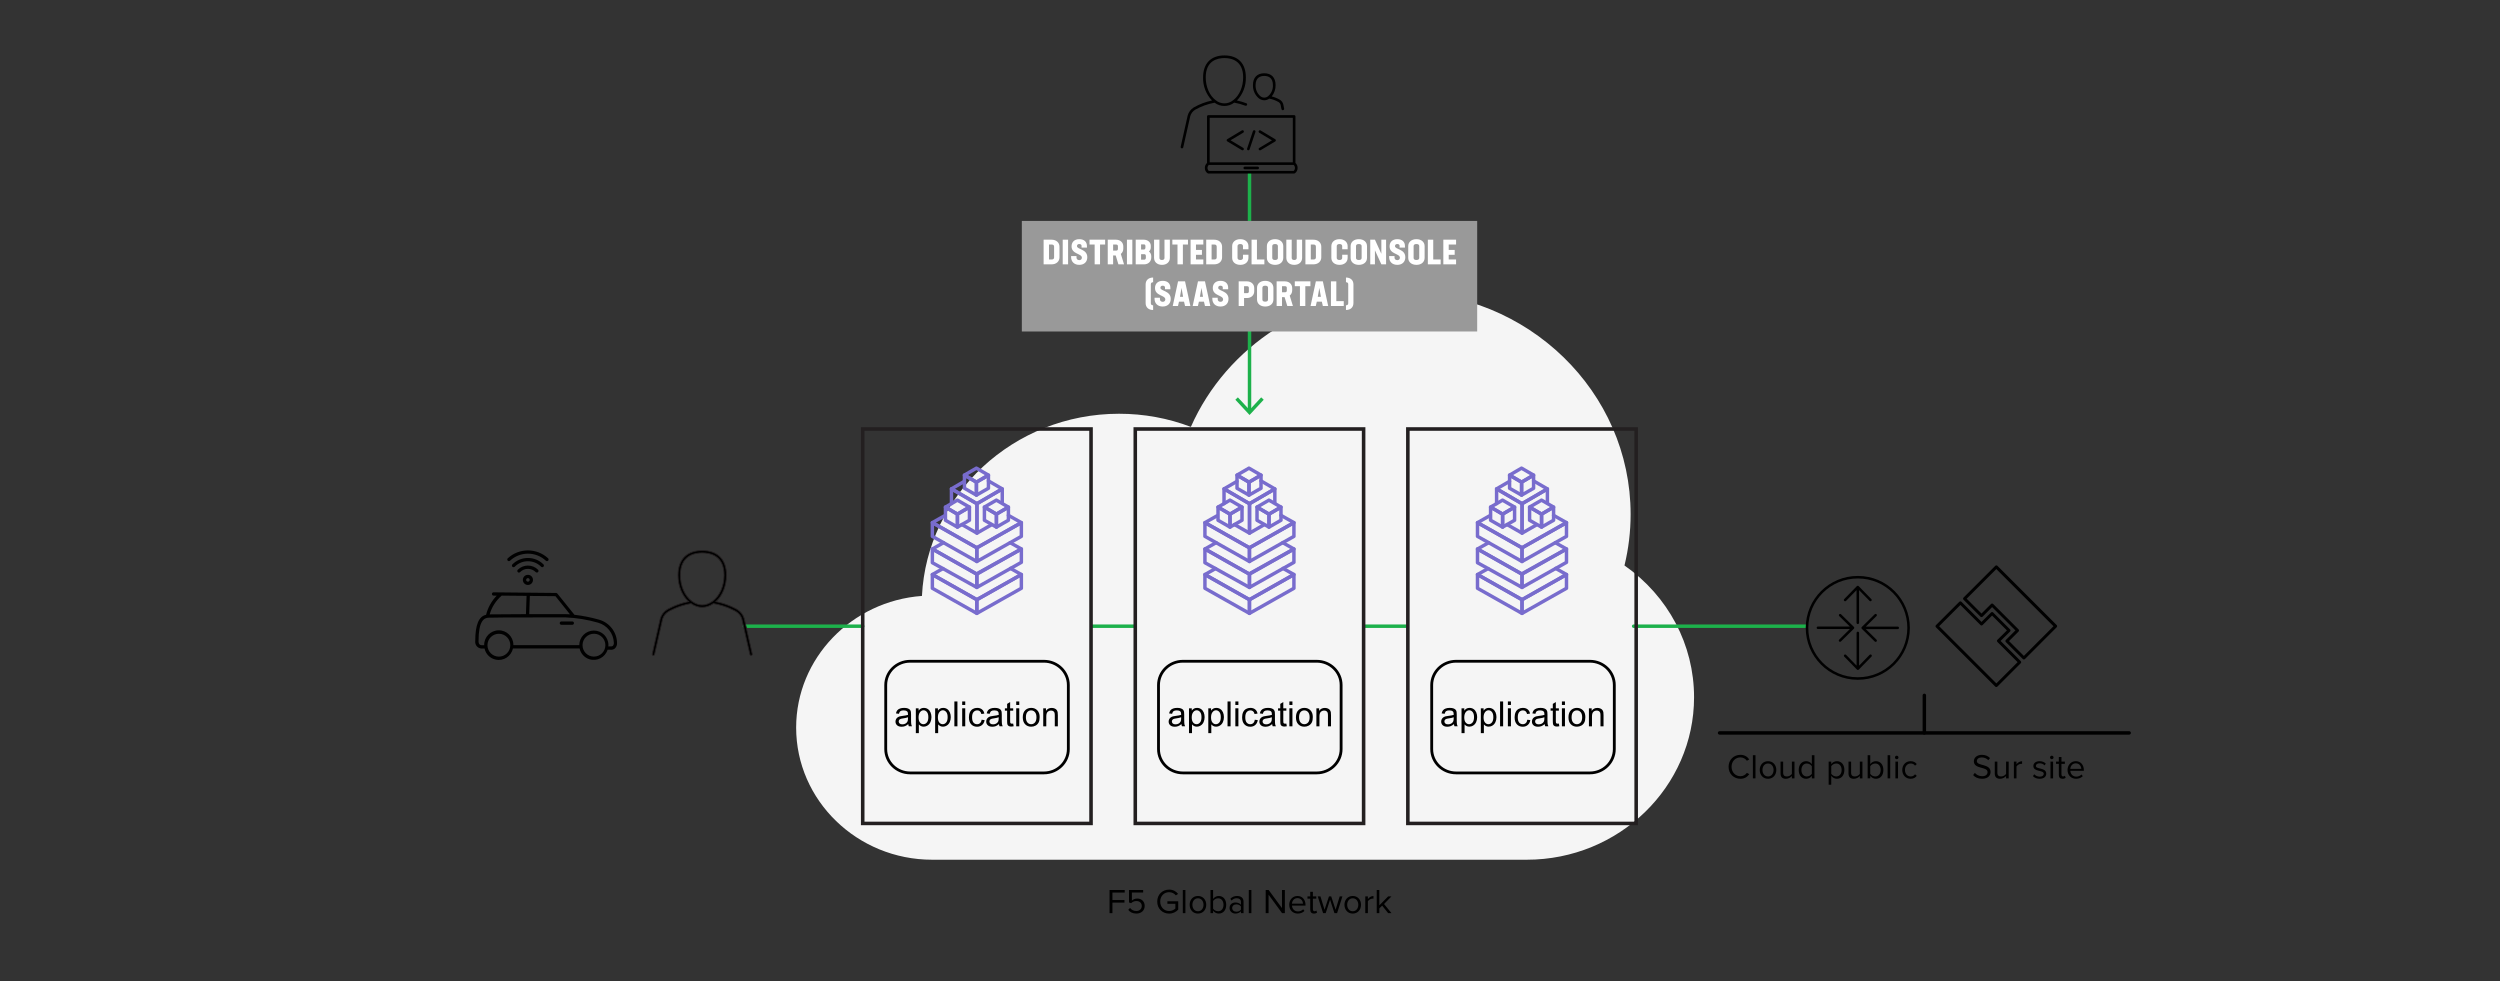
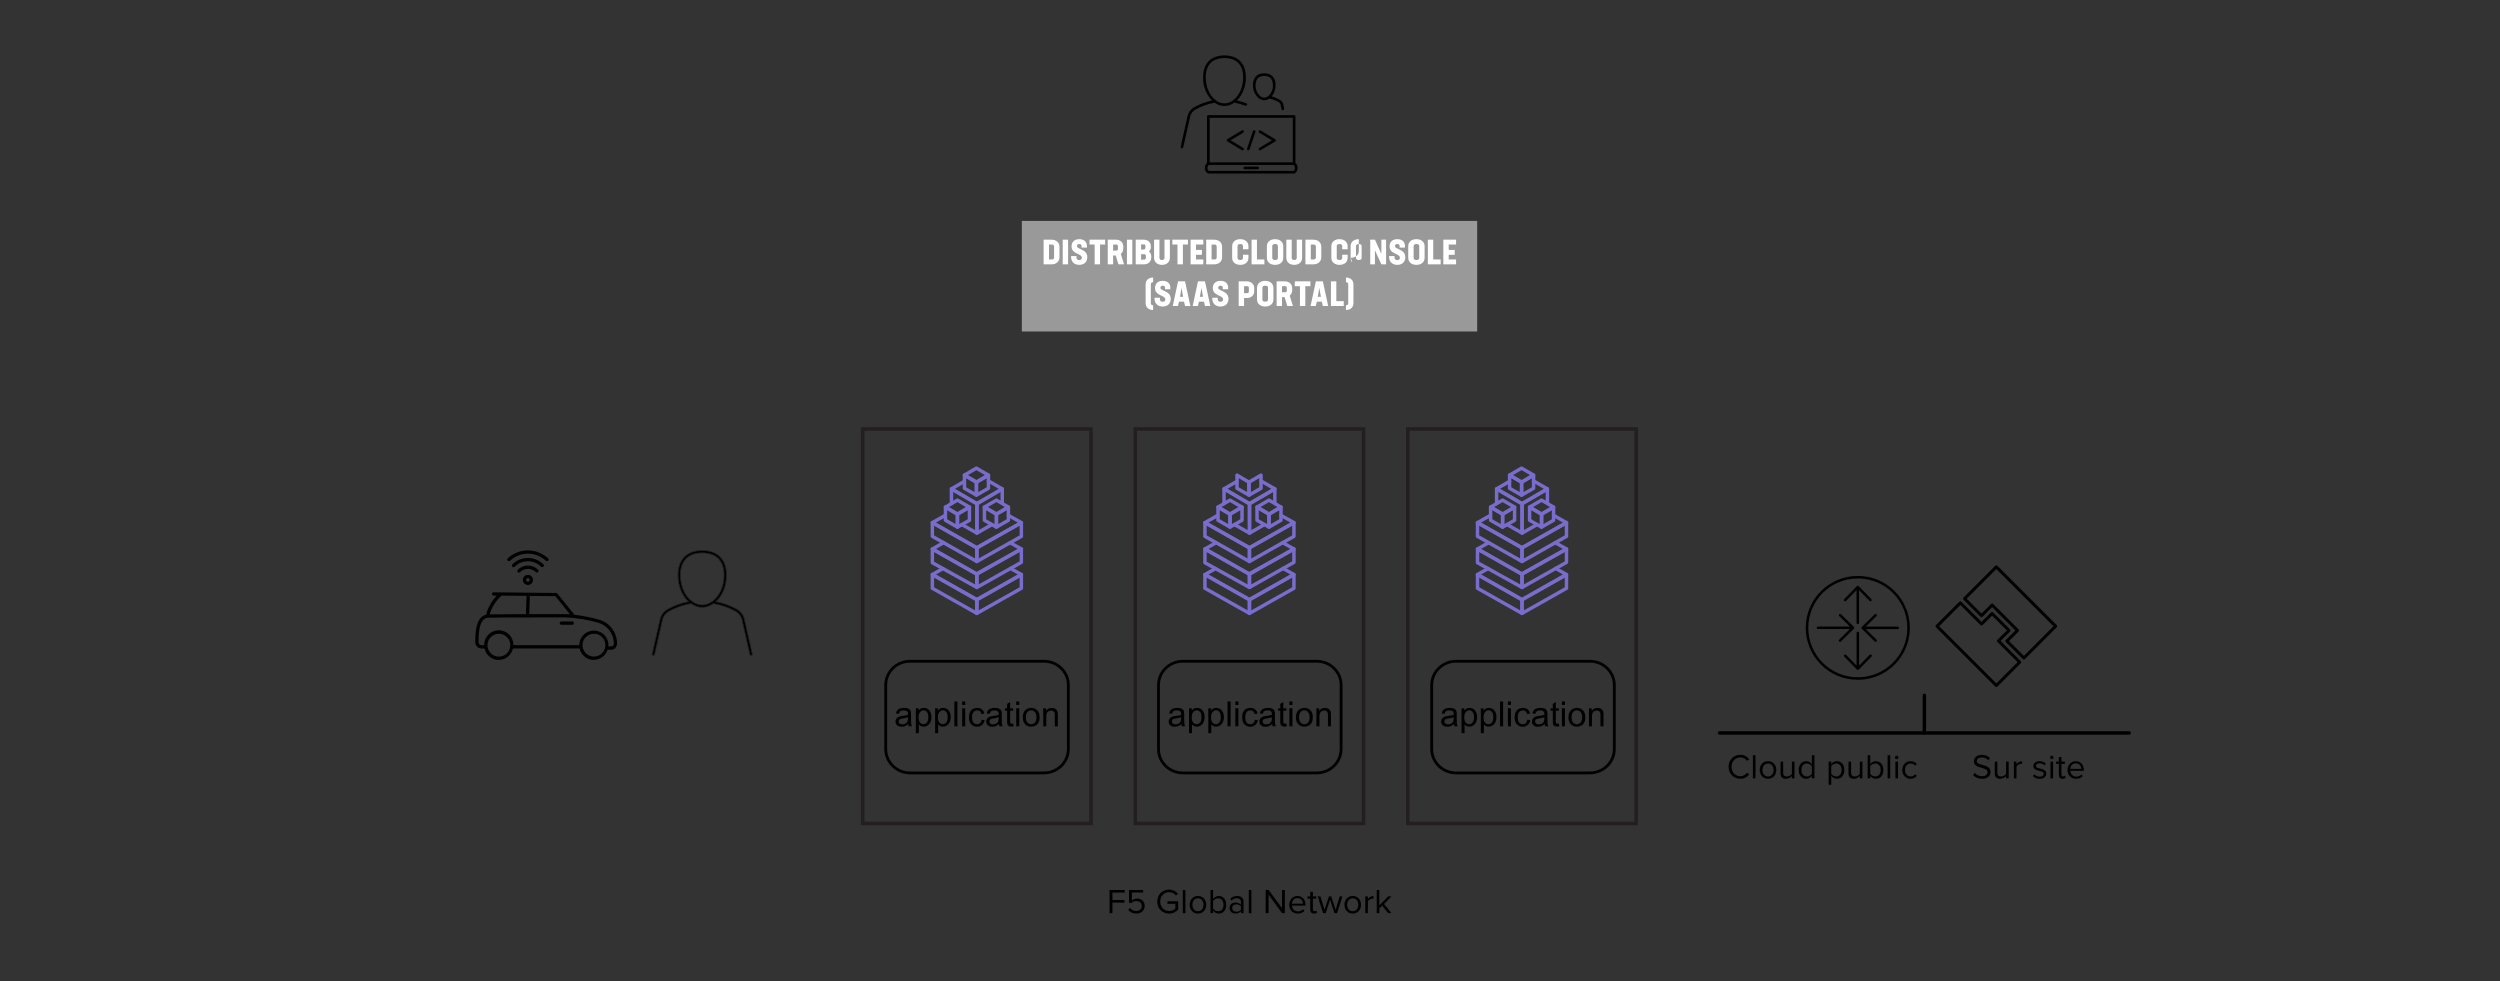
<svg xmlns="http://www.w3.org/2000/svg" xmlns:xlink="http://www.w3.org/1999/xlink" version="1.1" id="Layer_1" x="0px" y="0px" viewBox="0 0 720 282.66" style="enable-background:new 0 0 720 282.66;" xml:space="preserve">
  <rect x="0" y="0" width="720" height="282.66" fill="#333333" stroke="none" />
  <style type="text/css">
	.st0{clip-path:url(#SVGID_2_);}
	.st1{opacity:0.24;clip-path:url(#SVGID_4_);}
	.st2{clip-path:url(#SVGID_6_);}
	.st3{clip-path:url(#SVGID_52_);fill:#F5F5F5;}
	.st4{clip-path:url(#SVGID_52_);fill:none;stroke:#1DB14B;stroke-linecap:round;stroke-linejoin:round;stroke-miterlimit:10;}
	.st5{clip-path:url(#SVGID_52_);fill:none;stroke:#1DB14B;stroke-linecap:round;stroke-linejoin:round;}
	.st6{clip-path:url(#SVGID_52_);fill:#1DB14B;}
	.st7{clip-path:url(#SVGID_54_);}
	.st8{clip-path:url(#SVGID_54_);fill:none;stroke:#231F20;stroke-width:0.25;stroke-miterlimit:10;}
	.st9{clip-path:url(#SVGID_56_);fill:none;stroke:#000000;stroke-linecap:round;stroke-linejoin:round;stroke-miterlimit:10;}
	.st10{clip-path:url(#SVGID_56_);fill:none;stroke:#786CCD;stroke-linecap:round;stroke-linejoin:round;stroke-miterlimit:10;}
	.st11{clip-path:url(#SVGID_56_);fill:none;stroke:#231F20;stroke-width:1.029;stroke-linecap:round;stroke-miterlimit:10;}
	.st12{clip-path:url(#SVGID_56_);}
	.st13{fill:#999999;}
	.st14{fill:#FFFFFF;}
</style>
  <g>
    <defs>
      <rect id="SVGID_1_" width="720" height="282.66" />
    </defs>
    <clipPath id="SVGID_2_">
      <use xlink:href="#SVGID_1_" style="overflow:visible;" />
    </clipPath>
    <g class="st0">
      <defs>
        <rect id="SVGID_3_" width="720" height="282.66" />
      </defs>
      <clipPath id="SVGID_4_">
        <use xlink:href="#SVGID_3_" style="overflow:visible;" />
      </clipPath>
      <g class="st1">
        <g>
          <defs>
            <rect id="SVGID_5_" x="-52.13" y="-8.82" width="839.93" height="469.02" />
          </defs>
          <clipPath id="SVGID_6_">
            <use xlink:href="#SVGID_5_" style="overflow:visible;" />
          </clipPath>
          <g class="st2">
            <defs>
              <path id="SVGID_7_" d="M51.13,374.59c-3.58,0.01-7.15,0.01-10.71,0.01H20.9v52.57h64.28v-52.7        C73.7,374.53,62.34,374.57,51.13,374.59" />
            </defs>
            <clipPath id="SVGID_8_">
              <use xlink:href="#SVGID_7_" style="overflow:visible;" />
            </clipPath>
          </g>
          <g class="st2">
            <defs>
              <path id="SVGID_9_" d="M84.98,374.46v52.7h64.44v-53.22C127.68,374.17,106.13,374.35,84.98,374.46" />
            </defs>
            <clipPath id="SVGID_10_">
              <use xlink:href="#SVGID_9_" style="overflow:visible;" />
            </clipPath>
          </g>
          <g class="st2">
            <defs>
              <path id="SVGID_11_" d="M149.23,373.95v53.21h64.37v-41.8c-0.05-0.11-0.09-0.19-0.09-0.19v-0.54l0.09-0.12v-1.05l-0.09-0.19        l-0.37-0.9l-0.84-0.43l-0.56-0.46l-0.59-0.4v-0.32l0.44-0.14l0.25-0.68l0.44-0.36l0.16-0.43l-0.22-0.79l-0.9-0.5l-0.59-0.5        l-0.22-0.54v-0.32l0.31-0.65l0.37-0.93l0.5-0.79l0.23-0.86C190.95,373.51,169.99,373.75,149.23,373.95" />
            </defs>
            <clipPath id="SVGID_12_">
              <use xlink:href="#SVGID_11_" style="overflow:visible;" />
            </clipPath>
          </g>
          <g class="st2">
            <defs>
              <path id="SVGID_13_" d="M229.79,373.07l0.08,1.14l-1.56,2.36l-0.09,0.07v12.25l1.4,0.22l2.24,0.21l0.06,0.9l-2.21,0.46        l-1.49,0.26v36.23h64.44v-54.76C271.87,372.6,250.85,372.83,229.79,373.07" />
            </defs>
            <clipPath id="SVGID_14_">
              <use xlink:href="#SVGID_13_" style="overflow:visible;" />
            </clipPath>
          </g>
          <g class="st2">
            <defs>
              <path id="SVGID_15_" d="M292.47,372.41v54.75h64.37v-55.2C335.77,372.05,314.24,372.21,292.47,372.41" />
            </defs>
            <clipPath id="SVGID_16_">
              <use xlink:href="#SVGID_15_" style="overflow:visible;" />
            </clipPath>
          </g>
          <g class="st2">
            <defs>
              <path id="SVGID_17_" d="M386.98,371.91c-9.99,0-20.11,0.02-30.34,0.06v55.2h64.44v-55.3        C409.46,371.89,398.07,371.91,386.98,371.91" />
            </defs>
            <clipPath id="SVGID_18_">
              <use xlink:href="#SVGID_17_" style="overflow:visible;" />
            </clipPath>
          </g>
          <g class="st2">
            <defs>
              <path id="SVGID_19_" d="M420.88,371.87v55.3h64.37v-55.55C463.3,371.73,441.71,371.82,420.88,371.87" />
            </defs>
            <clipPath id="SVGID_20_">
              <use xlink:href="#SVGID_19_" style="overflow:visible;" />
            </clipPath>
          </g>
          <g class="st2">
            <defs>
              <path id="SVGID_21_" d="M485.06,371.62v55.55h64.44v-55.9C527.88,371.39,506.29,371.52,485.06,371.62" />
            </defs>
            <clipPath id="SVGID_22_">
              <use xlink:href="#SVGID_21_" style="overflow:visible;" />
            </clipPath>
          </g>
          <g class="st2">
            <defs>
              <path id="SVGID_23_" d="M549.3,371.27v55.9h64.37v-56.26C592.41,371.02,570.84,371.14,549.3,371.27" />
            </defs>
            <clipPath id="SVGID_24_">
              <use xlink:href="#SVGID_23_" style="overflow:visible;" />
            </clipPath>
          </g>
          <g class="st2">
            <defs>
              <path id="SVGID_25_" d="M613.47,370.91v56.26h64.44v-56.53C656.99,370.7,635.4,370.79,613.47,370.91" />
            </defs>
            <clipPath id="SVGID_26_">
              <use xlink:href="#SVGID_25_" style="overflow:visible;" />
            </clipPath>
          </g>
          <g class="st2">
            <defs>
              <path id="SVGID_27_" d="M721.28,370.57c-10.57,0-21.42,0.01-32.47,0.04l-0.92,1.02c-0.33,0.36-0.76,0.56-1.21,0.56        c-0.01,0-0.02,0-0.02,0l-0.38-0.01c-0.2,0-0.39-0.06-0.57-0.15l-0.01-0.01c-0.69-0.38-1.43-0.64-2.19-0.76l-1.2-0.19        c-0.23-0.07-0.42-0.23-0.54-0.44c-1.35,0-2.7,0.01-4.05,0.01v56.53h64.37v-56.6H721.28z" />
            </defs>
            <clipPath id="SVGID_28_">
              <use xlink:href="#SVGID_27_" style="overflow:visible;" />
            </clipPath>
          </g>
          <g class="st2">
            <defs>
              <rect id="SVGID_29_" x="741.89" y="370.57" width="5.04" height="80.06" />
            </defs>
            <clipPath id="SVGID_30_">
              <use xlink:href="#SVGID_29_" style="overflow:visible;" />
            </clipPath>
          </g>
          <g class="st2">
            <defs>
              <path id="SVGID_31_" d="M228.03,390.97l-0.97,0.28l-1.59,0.5l-1.37,0.29h-0.82v58.57h5.14v-59.72L228.03,390.97z         M228.31,376.57l-1.93,1.58l-1.68,1.57l-1.12,1.08l-0.29,1v1.72l0.1,0.86l1.5,1.79l1.25,1.65l1.18,0.93l1.11,0.17v-12.52        L228.31,376.57z" />
            </defs>
            <clipPath id="SVGID_32_">
              <use xlink:href="#SVGID_31_" style="overflow:visible;" />
            </clipPath>
          </g>
          <g class="st2">
            <defs>
              <path id="SVGID_33_" d="M213.4,450.63h10.08v-58.57h-1.37l-1.22-0.44l-0.94-0.48l-0.81-0.92v-0.39l0.59-0.43l0.4-0.25        l0.38-0.29l0.4-0.47l0.4-0.82l0.03-0.82l-0.65-0.5l-0.44,0.39l-0.4,0.39l-0.12,1.04l-0.28,0.5l-0.47,0.32l-0.31,0.64        l-0.9,0.14l-0.75-0.18l-1.12-1.18l-0.87-1.04l-0.75-0.43c0,0-0.47-0.82-0.47-0.93c0-0.11-0.31-0.75-0.31-0.75v-0.54l0.28-0.36        v-0.43l-0.28-0.57l-0.11-0.26V450.63z M223.14,382.3l0.25,2.08l0.09,0.11v-3.37L223.14,382.3z" />
            </defs>
            <clipPath id="SVGID_34_">
              <use xlink:href="#SVGID_33_" style="overflow:visible;" />
            </clipPath>
          </g>
          <g class="st2">
            <defs>
              <rect id="SVGID_35_" x="20.9" y="426.97" width="153.23" height="23.66" />
            </defs>
            <clipPath id="SVGID_36_">
              <use xlink:href="#SVGID_35_" style="overflow:visible;" />
            </clipPath>
          </g>
          <g class="st2">
            <defs>
              <rect id="SVGID_37_" x="173.93" y="426.97" width="39.66" height="23.66" />
            </defs>
            <clipPath id="SVGID_38_">
              <use xlink:href="#SVGID_37_" style="overflow:visible;" />
            </clipPath>
          </g>
          <g class="st2">
            <defs>
              <rect id="SVGID_39_" x="228.23" y="426.97" width="153.32" height="23.66" />
            </defs>
            <clipPath id="SVGID_40_">
              <use xlink:href="#SVGID_39_" style="overflow:visible;" />
            </clipPath>
          </g>
          <g class="st2">
            <defs>
              <rect id="SVGID_41_" x="381.35" y="426.97" width="153.32" height="23.66" />
            </defs>
            <clipPath id="SVGID_42_">
              <use xlink:href="#SVGID_41_" style="overflow:visible;" />
            </clipPath>
          </g>
          <g class="st2">
            <defs>
              <rect id="SVGID_43_" x="534.47" y="426.97" width="153.26" height="23.66" />
            </defs>
            <clipPath id="SVGID_44_">
              <use xlink:href="#SVGID_43_" style="overflow:visible;" />
            </clipPath>
          </g>
          <g class="st2">
            <defs>
              <rect id="SVGID_45_" x="687.53" y="426.97" width="54.55" height="23.66" />
            </defs>
            <clipPath id="SVGID_46_">
              <use xlink:href="#SVGID_45_" style="overflow:visible;" />
            </clipPath>
          </g>
          <g class="st2">
            <defs>
              <path id="SVGID_47_" d="M681.76,370.63c0.13,0.21,0.32,0.37,0.54,0.44l1.2,0.19c0.76,0.12,1.5,0.38,2.19,0.76l0.01,0.01        c0.18,0.1,0.37,0.15,0.57,0.15l0.38,0.01c0.01,0,0.02,0,0.02,0c0.45,0,0.88-0.2,1.21-0.56l0.92-1.02        C686.47,370.61,684.13,370.62,681.76,370.63" />
            </defs>
            <clipPath id="SVGID_48_">
              <use xlink:href="#SVGID_47_" style="overflow:visible;" />
            </clipPath>
          </g>
          <g class="st2">
            <defs>
              <path id="SVGID_49_" d="M211.9,373.27l-0.23,0.86l-0.5,0.79l-0.37,0.93l-0.31,0.65v0.32l0.22,0.54l0.59,0.5l0.9,0.5l0.22,0.79        l-0.16,0.43l-0.44,0.36l-0.25,0.68l-0.44,0.14v0.32l0.59,0.4l0.56,0.46l0.84,0.43l0.37,0.9l0.28,0.57v0.43l-0.28,0.36v0.54        c0,0,0.31,0.64,0.31,0.75c0,0.11,0.47,0.93,0.47,0.93l0.75,0.43l0.87,1.04l1.12,1.18l0.75,0.18l0.9-0.14l0.31-0.64l0.47-0.32        l0.28-0.5l0.12-1.04l0.4-0.39l0.44-0.39l0.65,0.5l-0.03,0.82l-0.4,0.82l-0.4,0.47l-0.38,0.29l-0.4,0.25l-0.59,0.43v0.39        l0.81,0.92l0.94,0.48l1.22,0.44h2l1.37-0.29l1.59-0.5l0.97-0.28l1.68-0.29l2.21-0.46l-0.06-0.9l-2.24-0.21l-2.31-0.36        l-1.18-0.93l-1.25-1.65l-1.5-1.79l-0.25-2.08l0.44-1.5l1.12-1.08l1.68-1.57l1.93-1.58l1.56-2.36l-0.08-1.14        C223.83,373.14,217.87,373.2,211.9,373.27" />
            </defs>
            <clipPath id="SVGID_50_">
              <use xlink:href="#SVGID_49_" style="overflow:visible;" />
            </clipPath>
          </g>
        </g>
      </g>
    </g>
    <g class="st0">
      <defs>
-         <rect id="SVGID_51_" width="720" height="282.66" />
-       </defs>
+         </defs>
      <clipPath id="SVGID_52_">
        <use xlink:href="#SVGID_51_" style="overflow:visible;" />
      </clipPath>
      <path class="st3" d="M467.85,162.86c1.17-4.83,1.77-9.78,1.77-14.73c0-35.32-29.6-64.05-65.98-64.05    c-26.34,0-50.36,15.5-60.67,38.86c-6.6-2.51-13.54-3.78-20.68-3.78c-30.41,0-55.31,23.3-56.77,52.47    c-20.22,1.47-36.23,17.95-36.23,37.92c0,20.98,17.58,38.05,39.18,38.05H439.7c26.57,0,48.19-20.99,48.19-46.79    C487.89,185.7,480.44,171.66,467.85,162.86" />
      <line class="st4" x1="326.5" y1="180.35" x2="314.65" y2="180.35" />
      <line class="st4" x1="248.45" y1="180.35" x2="214.4" y2="180.35" />
      <line class="st4" x1="520.06" y1="180.35" x2="470.49" y2="180.35" />
      <line class="st5" x1="359.86" y1="118.44" x2="359.86" y2="85.47" />
      <polygon class="st6" points="363.95,115.12 363.22,114.44 359.87,118.05 356.51,114.44 355.78,115.12 359.87,119.52   " />
      <line class="st5" x1="359.86" y1="79.57" x2="359.86" y2="49.99" />
      <polygon class="st6" points="363.95,76.26 363.22,75.57 359.87,79.19 356.51,75.57 355.78,76.26 359.87,80.65   " />
      <line class="st4" x1="404.91" y1="180.35" x2="393.18" y2="180.35" />
    </g>
    <g class="st0">
      <defs>
        <rect id="SVGID_53_" width="720" height="282.66" />
      </defs>
      <clipPath id="SVGID_54_">
        <use xlink:href="#SVGID_53_" style="overflow:visible;" />
      </clipPath>
      <path class="st7" d="M188.1,188.76c0.03,0.01,0.05,0.01,0.08,0.01c0.16,0,0.3-0.11,0.34-0.27l2.32-10.22    c0.26-0.88,0.84-1.64,1.64-2.12c0.03-0.02,2.72-1.66,6.53-2.33c2.1,1.46,4.35,1.45,6.46,0c3.81,0.67,6.51,2.31,6.54,2.33    c0.79,0.49,1.38,1.24,1.63,2.1l2.33,10.24c0.04,0.16,0.18,0.27,0.34,0.27c0.03,0,0.05,0,0.08-0.01c0.19-0.04,0.31-0.23,0.27-0.42    l-2.33-10.26c-0.31-1.05-1-1.94-1.94-2.52c-0.11-0.07-2.57-1.57-6.19-2.31c1.89-1.71,3.04-4.54,3.04-7.6    c0-4.52-2.55-7.11-6.99-7.11c-4.44,0-6.99,2.59-6.99,7.11c0,3.07,1.15,5.89,3.04,7.6c-3.62,0.74-6.08,2.25-6.19,2.31    c-0.94,0.58-1.63,1.47-1.95,2.54l-2.33,10.24C187.8,188.53,187.91,188.72,188.1,188.76 M195.96,165.64c0-5.57,3.94-6.4,6.28-6.4    c2.35,0,6.28,0.83,6.28,6.4c0,3.15-1.27,6.03-3.33,7.52c-0.01,0.01-0.02,0.01-0.03,0.02c-1.93,1.39-3.94,1.39-5.87-0.01l0,0    C197.24,171.68,195.96,168.8,195.96,165.64" />
      <path class="st8" d="M188.1,188.76c0.03,0.01,0.05,0.01,0.08,0.01c0.16,0,0.3-0.11,0.34-0.27l2.32-10.22    c0.26-0.88,0.84-1.64,1.64-2.12c0.03-0.02,2.72-1.66,6.53-2.33c2.1,1.46,4.35,1.45,6.46,0c3.81,0.67,6.51,2.31,6.54,2.33    c0.79,0.49,1.38,1.24,1.63,2.1l2.33,10.24c0.04,0.16,0.18,0.27,0.34,0.27c0.03,0,0.05,0,0.08-0.01c0.19-0.04,0.31-0.23,0.27-0.42    l-2.33-10.26c-0.31-1.05-1-1.94-1.94-2.52c-0.11-0.07-2.57-1.57-6.19-2.31c1.89-1.71,3.04-4.54,3.04-7.6    c0-4.52-2.55-7.11-6.99-7.11c-4.44,0-6.99,2.59-6.99,7.11c0,3.07,1.15,5.89,3.04,7.6c-3.62,0.74-6.08,2.25-6.19,2.31    c-0.94,0.58-1.63,1.47-1.95,2.54l-2.33,10.24C187.8,188.53,187.91,188.72,188.1,188.76z M195.96,165.64c0-5.57,3.94-6.4,6.28-6.4    c2.35,0,6.28,0.83,6.28,6.4c0,3.15-1.27,6.03-3.33,7.52c-0.01,0.01-0.02,0.01-0.03,0.02c-1.93,1.39-3.94,1.39-5.87-0.01l0,0    C197.24,171.68,195.96,168.8,195.96,165.64z" />
      <path class="st7" d="M534.98,195.78h0.07c8.26,0.02,14.97-6.66,14.99-14.92c0.02-8.26-6.66-14.98-14.92-14.99h-0.07    c-8.26-0.02-14.98,6.66-15,14.92C520.04,189.05,526.72,195.76,534.98,195.78 M535.05,166.6h0.07c7.86,0.02,14.21,6.41,14.19,14.26    c-0.02,7.86-6.41,14.21-14.26,14.19h-0.07c-7.86-0.02-14.21-6.41-14.19-14.26C520.81,172.93,527.19,166.58,535.05,166.6" />
      <path class="st7" d="M536.09,180.83c0,0.1,0.04,0.19,0.11,0.26l3.71,3.65c0.14,0.15,0.37,0.16,0.52,0.02    c0.15-0.14,0.16-0.37,0.02-0.52c-0.01-0.01-0.02-0.02-0.03-0.03l-3.07-3.02h9.2c0.2,0,0.36-0.16,0.36-0.36    c0-0.2-0.16-0.37-0.36-0.37h-9.2l3.07-3.02c0.15-0.13,0.17-0.36,0.03-0.51c-0.13-0.15-0.36-0.17-0.52-0.03    c-0.01,0.01-0.02,0.02-0.03,0.03l-3.71,3.65C536.13,180.63,536.09,180.73,536.09,180.83" />
      <path class="st7" d="M529.69,184.21c-0.15,0.13-0.17,0.36-0.03,0.51s0.36,0.17,0.52,0.03c0.01-0.01,0.02-0.02,0.03-0.03l3.71-3.65    c0.14-0.14,0.15-0.37,0-0.52c0,0,0,0,0,0l-3.71-3.65c-0.15-0.13-0.38-0.12-0.52,0.03c-0.12,0.14-0.12,0.35,0,0.49l3.07,3.02h-9.2    c-0.2,0-0.36,0.16-0.36,0.36c0,0.2,0.16,0.36,0.36,0.36h9.2L529.69,184.21z" />
      <path class="st7" d="M538.44,188.6l-3.02,3.1v-9.41c0-0.2-0.16-0.37-0.36-0.37c-0.2,0-0.37,0.16-0.37,0.37v9.41l-3.02-3.1    c-0.14-0.15-0.37-0.15-0.52-0.01c-0.14,0.14-0.15,0.37-0.01,0.51c0,0,0.01,0,0.01,0.01l3.65,3.73c0.14,0.14,0.37,0.15,0.52,0.01    c0,0,0,0,0.01-0.01l3.65-3.73c0.14-0.14,0.14-0.37,0-0.52C538.82,188.45,538.59,188.45,538.44,188.6    C538.44,188.59,538.44,188.59,538.44,188.6" />
      <path class="st7" d="M531.66,173.05l3.02-3.09v9.41c0,0.2,0.16,0.36,0.36,0.36c0.2,0,0.37-0.16,0.37-0.36v-9.41l3.02,3.09    c0.07,0.07,0.16,0.11,0.26,0.11c0.2,0,0.36-0.16,0.36-0.36c0-0.1-0.04-0.19-0.1-0.26l-3.65-3.73c-0.14-0.14-0.38-0.14-0.52,0    l-3.65,3.73c-0.14,0.14-0.14,0.37,0,0.52C531.28,173.2,531.51,173.2,531.66,173.05C531.66,173.06,531.66,173.06,531.66,173.05" />
      <path class="st7" d="M136.87,184.64c0,0.02,0,0.05-0.01,0.07c-0.09,1.06,0.7,1.98,1.76,2.07c0.18,0.01,0.64,0,0.93,0    c0.35,1.6,1.6,2.85,3.21,3.19c2.26,0.49,4.48-0.95,4.96-3.21h19.2c0.32,1.47,1.4,2.65,2.83,3.1c2.2,0.69,4.54-0.54,5.23-2.73h0.9    c0.04,0.01,0.08,0.01,0.12,0.01c0.4,0,0.79-0.14,1.1-0.4c0.43-0.42,0.66-1.02,0.61-1.62c-0.09-3.13-2.21-5.84-5.23-6.67    c-2.3-0.65-4.66-1.12-7.04-1.39l-4.92-6.11c-0.09-0.11-0.22-0.18-0.37-0.18l-18-0.18c-0.26,0-0.48,0.21-0.48,0.47    c0,0.26,0.21,0.48,0.47,0.48l0.92,0.01c-1.49,1.53-2.55,3.43-3.07,5.51C137.88,177.51,136.87,179.95,136.87,184.64 M141.03,176.94    c0.59-2.1,1.8-3.98,3.46-5.4l7.16,0.07l-0.18,5.26C145.82,176.88,142.34,176.91,141.03,176.94L141.03,176.94z M164.15,176.92    c-0.45-0.03-0.88-0.05-1.28-0.05h-0.83h-9.62l0.18-5.24l7.37,0.07L164.15,176.92z M167.77,185.81c0-0.01,0-0.02,0-0.04    c0.02-1.82,1.51-3.27,3.33-3.25c1.82,0.02,3.27,1.51,3.25,3.33c-0.02,1.82-1.51,3.27-3.33,3.25    C169.22,189.09,167.76,187.62,167.77,185.81 M140.39,185.82c0-0.01,0-0.03,0-0.04c0.02-1.82,1.51-3.27,3.33-3.25    c1.82,0.02,3.27,1.51,3.25,3.33c-0.02,1.82-1.51,3.27-3.33,3.25C141.84,189.09,140.38,187.62,140.39,185.82 M137.82,184.66    c0-5.9,1.61-6.68,2.82-6.76c0.76-0.05,5.09-0.1,21.4-0.09h0.83c3.17,0.13,6.31,0.64,9.36,1.52c2.61,0.73,4.45,3.06,4.56,5.77    c0.03,0.33-0.07,0.65-0.29,0.9c-0.15,0.12-0.34,0.18-0.54,0.17h-0.77c0.01-0.12,0.04-0.24,0.04-0.37c0-2.32-1.88-4.2-4.2-4.2    c-2.32,0-4.2,1.88-4.2,4.2h-18.98c0-0.04,0-0.08,0-0.13c-0.03-2.32-1.94-4.18-4.27-4.14c-2.32,0.04-4.18,1.95-4.14,4.27v0.01    c-0.27,0.01-0.61,0.01-0.76,0C137.81,185.78,137.81,184.85,137.82,184.66" />
      <path class="st7" d="M161.2,179.46c0,0.26,0.21,0.48,0.47,0.48h3.15c0.26,0,0.48-0.21,0.48-0.48s-0.21-0.48-0.48-0.48h-3.15    C161.41,178.99,161.2,179.2,161.2,179.46" />
      <path class="st7" d="M152.04,165.55L152.04,165.55c-0.81,0-1.46,0.65-1.46,1.46s0.65,1.46,1.46,1.46c0.81,0,1.46-0.65,1.46-1.46    S152.85,165.55,152.04,165.55 M151.53,167.01c0-0.28,0.23-0.51,0.51-0.51h0c0.28,0,0.51,0.23,0.51,0.51s-0.23,0.51-0.51,0.51    S151.53,167.3,151.53,167.01L151.53,167.01z" />
      <path class="st7" d="M149.79,164.76c1.24-1.24,3.25-1.24,4.5,0c0.18,0.18,0.48,0.18,0.66,0c0.19-0.18,0.19-0.48,0.01-0.67    c-1.61-1.61-4.23-1.61-5.84,0c-0.09,0.09-0.14,0.21-0.14,0.34c0,0.26,0.21,0.48,0.48,0.48    C149.58,164.9,149.7,164.85,149.79,164.76" />
      <path class="st7" d="M148.24,163.21c2.1-2.1,5.5-2.1,7.6,0c0.19,0.19,0.49,0.19,0.67,0c0.19-0.18,0.19-0.49,0-0.67    c-2.47-2.46-6.47-2.46-8.94,0c-0.09,0.09-0.14,0.21-0.14,0.34c0,0.26,0.21,0.48,0.48,0.48    C148.03,163.35,148.15,163.3,148.24,163.21" />
      <path class="st7" d="M157.87,161.46c0.18-0.19,0.17-0.49-0.02-0.67c-3.28-3.03-8.34-3.03-11.61,0c-0.19,0.18-0.2,0.48-0.02,0.67    s0.48,0.2,0.67,0.02c2.91-2.7,7.41-2.7,10.32,0C157.39,161.66,157.69,161.65,157.87,161.46" />
      <path class="st7" d="M574.64,162.96l-9.15,9.15c-0.17,0.17-0.17,0.44,0,0.61l4.88,4.88c0.17,0.17,0.44,0.17,0.61,0l2.75-2.75    l6.71,6.71l-2.75,2.75c-0.17,0.17-0.17,0.44,0,0.61l4.88,4.88c0.17,0.17,0.44,0.17,0.61,0l9.15-9.16c0.17-0.17,0.17-0.44,0-0.61    c0,0,0,0,0,0l-17.09-17.09C575.08,162.79,574.8,162.8,574.64,162.96 M582.87,188.9l-4.27-4.27l2.75-2.75    c0.17-0.17,0.17-0.44,0-0.61l-7.32-7.32c-0.17-0.17-0.44-0.17-0.61,0l-2.75,2.75l-4.27-4.27l8.54-8.54l16.47,16.47L582.87,188.9z" />
      <path class="st7" d="M574.63,197.74c0.17,0.17,0.44,0.17,0.61,0c0,0,0,0,0,0l6.73-6.73c0.17-0.17,0.17-0.44,0-0.61l-5.81-5.81    l2.74-2.71c0.17-0.17,0.17-0.44,0-0.61l0,0l-4.88-4.88c-0.17-0.16-0.44-0.16-0.6,0l-2.74,2.72l-5.79-5.79    c-0.17-0.16-0.44-0.16-0.61,0l-6.73,6.73c-0.17,0.17-0.17,0.44,0,0.61l0,0L574.63,197.74z M564.59,174.23l5.78,5.78    c0.17,0.17,0.44,0.17,0.61,0l2.74-2.72l4.27,4.27l-2.74,2.71c-0.17,0.17-0.17,0.44,0,0.61c0,0,0,0,0,0l5.82,5.82l-6.12,6.12    l-16.48-16.47L564.59,174.23z" />
      <path class="st7" d="M355.46,29.56c1.09,0.19,2.15,0.49,3.19,0.88c0.2,0.08,0.42-0.02,0.5-0.21c0.08-0.2-0.02-0.42-0.21-0.5    c-0.01,0-0.01,0-0.02,0c-0.87-0.33-1.77-0.6-2.68-0.79c1.71-1.79,2.63-4.18,2.57-6.65c0-4.02-2.24-6.33-6.16-6.33    c-3.91,0-6.16,2.31-6.16,6.33c-0.07,2.47,0.86,4.87,2.57,6.65c-1.85,0.39-3.63,1.07-5.27,2.01c-0.84,0.52-1.46,1.34-1.73,2.29    l-2.02,9.02c-0.05,0.21,0.08,0.41,0.29,0.46c0,0,0,0,0,0c0.03,0.01,0.06,0.01,0.08,0.01c0.18,0,0.33-0.12,0.37-0.3l2.02-8.99    c0.22-0.76,0.72-1.41,1.39-1.83c1.75-0.99,3.65-1.68,5.62-2.03C351.47,30.84,353.79,30.84,355.46,29.56 M347.25,22.28    c0-4.84,3.38-5.56,5.39-5.56s5.39,0.72,5.39,5.56c0,2.75-1.1,5.27-2.87,6.57l-0.01,0.01c-1.46,1.21-3.57,1.21-5.03,0    C348.35,27.55,347.25,25.03,347.25,22.28" />
      <path class="st7" d="M362.52,28.3L362.52,28.3c0.45,0.36,1.01,0.56,1.59,0.58c0.52-0.01,1.02-0.18,1.44-0.48    c0.94,0.18,1.84,0.51,2.67,0.99c0.29,0.18,0.5,0.46,0.6,0.79l0.24,1.25c0.04,0.18,0.19,0.31,0.38,0.31c0.03,0,0.05,0,0.08-0.01    c0.21-0.04,0.35-0.24,0.31-0.45v0L369.57,30c-0.15-0.52-0.48-0.97-0.94-1.26c-0.74-0.43-1.54-0.76-2.37-0.97    c0.74-0.93,1.14-2.08,1.11-3.27c0-2.16-1.19-3.4-3.26-3.4c-2.07,0-3.26,1.24-3.26,3.4C360.8,25.96,361.41,27.36,362.52,28.3     M364.11,21.87c1.14,0,2.49,0.46,2.49,2.64c0.06,1.21-0.44,2.38-1.36,3.18c-0.65,0.56-1.62,0.56-2.27,0    c-0.92-0.8-1.41-1.97-1.36-3.18C361.62,22.33,362.98,21.87,364.11,21.87" />
      <path class="st7" d="M362.21,47.99h-3.71c-0.21,0-0.38,0.17-0.38,0.38c0,0.21,0.17,0.38,0.38,0.38h3.71    c0.21,0,0.38-0.17,0.38-0.38C362.59,48.16,362.42,47.99,362.21,47.99" />
      <path class="st7" d="M373.09,46.94v-13.4c0-0.21-0.17-0.38-0.38-0.38H348c-0.21,0-0.38,0.17-0.38,0.38v13.4    c-0.41,0.36-0.64,0.88-0.62,1.42c-0.03,0.63,0.28,1.23,0.82,1.57c0.06,0.03,0.12,0.05,0.18,0.05h24.71c0.06,0,0.13-0.02,0.18-0.05    c0.53-0.34,0.84-0.94,0.82-1.57C373.73,47.82,373.5,47.3,373.09,46.94 M372.33,46.75h-23.94V33.92h23.94V46.75z M372.59,49.22    h-24.47c-0.47-0.47-0.47-1.23-0.01-1.7c0,0,0.01-0.01,0.01-0.01h24.47C373.06,47.98,373.07,48.74,372.59,49.22    C372.6,49.21,372.59,49.22,372.59,49.22" />
      <path class="st7" d="M357.65,43.24c0.06,0.04,0.13,0.06,0.2,0.05c0.21,0,0.38-0.17,0.38-0.38c0-0.13-0.07-0.26-0.19-0.33    l-3.64-2.18l3.64-2.18c0.18-0.1,0.25-0.34,0.15-0.52c-0.1-0.18-0.33-0.25-0.52-0.15c-0.01,0-0.02,0.01-0.02,0.01l-4.19,2.51    c-0.18,0.11-0.24,0.34-0.13,0.52c0.03,0.05,0.08,0.1,0.13,0.13L357.65,43.24z" />
      <path class="st7" d="M362.54,43.11c0.07,0.12,0.19,0.19,0.33,0.19c0.07,0,0.14-0.02,0.2-0.05l4.19-2.51    c0.18-0.11,0.24-0.34,0.13-0.52c-0.03-0.05-0.08-0.1-0.13-0.13l-4.19-2.51c-0.18-0.12-0.41-0.07-0.53,0.11    c-0.12,0.18-0.07,0.41,0.11,0.53c0.01,0.01,0.02,0.01,0.03,0.02l3.64,2.18l-3.64,2.18C362.49,42.69,362.43,42.92,362.54,43.11    L362.54,43.11" />
      <path class="st7" d="M359.4,43.27c0.04,0.01,0.08,0.02,0.12,0.02c0.16,0,0.31-0.11,0.36-0.26l1.68-5.02    c0.07-0.2-0.03-0.42-0.22-0.49c-0.2-0.07-0.42,0.03-0.49,0.22c0,0.01-0.01,0.02-0.01,0.03l-1.67,5.01    C359.09,42.99,359.2,43.2,359.4,43.27" />
    </g>
    <g class="st0">
      <defs>
        <rect id="SVGID_55_" width="720" height="282.66" />
      </defs>
      <clipPath id="SVGID_56_">
        <use xlink:href="#SVGID_55_" style="overflow:visible;" />
      </clipPath>
      <polyline class="st9" points="613.19,211.08 550.71,211.08 495.24,211.08   " />
      <polyline class="st9" points="554.21,200.27 554.21,206 554.21,211.08   " />
      <polyline class="st10" points="367.15,144.72 367.15,140.81 359.86,145.06 359.86,153.54 363.97,151.18   " />
      <polyline class="st10" points="352.52,145.04 352.52,140.79 359.86,145.07 359.86,153.54 355.53,151.07   " />
      <polyline class="st10" points="363.17,138.5 367.15,140.81 359.83,145.07 352.52,140.79 356.24,138.63   " />
      <polygon class="st10" points="354.24,148.07 354.24,151.81 357.7,149.83 357.7,146.05   " />
      <polygon class="st10" points="354.24,148.08 354.24,151.81 350.79,149.83 350.79,146.05   " />
      <polygon class="st10" points="357.7,146.05 354.24,148.07 350.79,146.04 354.23,144.04   " />
      <polygon class="st10" points="365.47,148.07 365.47,151.81 368.92,149.83 368.92,146.05   " />
      <polygon class="st10" points="365.47,148.08 365.47,151.81 362.02,149.83 362.02,146.05   " />
      <polygon class="st10" points="368.92,146.05 365.47,148.07 362.02,146.04 365.46,144.04   " />
      <polygon class="st10" points="359.71,138.86 359.71,142.6 363.17,140.62 363.17,138.5 363.17,136.84   " />
      <polygon class="st10" points="359.71,138.87 359.71,142.6 356.26,140.62 356.26,138.66 356.26,136.84   " />
-       <polygon class="st10" points="363.17,136.84 359.71,138.86 356.26,136.83 359.7,134.83   " />
      <polygon class="st10" points="347.02,165.47 359.84,172.7 359.84,176.65 347.02,169.42   " />
      <polygon class="st10" points="359.84,176.65 372.65,169.42 372.65,165.47 359.84,172.7   " />
      <polyline class="st10" points="369.53,163.7 372.65,165.47 359.84,172.72 347.02,165.47 350.06,163.75   " />
      <polygon class="st10" points="347.02,158.11 359.84,165.35 359.84,169.18 347.02,162.06   " />
      <polygon class="st10" points="359.84,169.18 372.65,161.95 372.65,158.11 359.84,165.23   " />
      <polyline class="st10" points="369.43,156.29 372.65,158.11 359.84,165.36 347.02,158.11 350.24,156.29   " />
      <polygon class="st10" points="347.02,150.52 359.84,157.76 359.84,161.71 351.43,156.96 350.24,156.29 347.02,154.47   " />
      <polygon class="st10" points="359.84,161.71 368.59,156.76 369.43,156.29 372.65,154.47 372.65,150.52 359.84,157.76   " />
      <polyline class="st10" points="368.92,148.42 372.65,150.52 359.84,157.77 347.02,150.52 350.44,148.59   " />
      <rect x="326.96" y="123.55" class="st11" width="65.76" height="113.6" />
      <polyline class="st10" points="445.65,144.72 445.65,140.81 438.36,145.06 438.36,153.54 442.48,151.18   " />
      <polyline class="st10" points="431.02,145.04 431.02,140.79 438.36,145.07 438.36,153.54 434.03,151.07   " />
      <polyline class="st10" points="441.67,138.5 445.65,140.81 438.33,145.07 431.02,140.79 434.74,138.63   " />
      <polygon class="st10" points="432.75,148.07 432.75,151.81 436.2,149.83 436.2,146.05   " />
      <polygon class="st10" points="432.75,148.08 432.75,151.81 429.29,149.83 429.29,146.05   " />
      <polygon class="st10" points="436.2,146.05 432.75,148.07 429.29,146.04 432.73,144.04   " />
      <polygon class="st10" points="443.97,148.07 443.97,151.81 447.43,149.83 447.43,146.05   " />
      <polygon class="st10" points="443.97,148.08 443.97,151.81 440.52,149.83 440.52,146.05   " />
      <polygon class="st10" points="447.43,146.05 443.97,148.07 440.52,146.04 443.96,144.04   " />
      <polygon class="st10" points="438.22,138.86 438.22,142.6 441.67,140.62 441.67,138.5 441.67,136.84   " />
      <polygon class="st10" points="438.22,138.87 438.22,142.6 434.76,140.62 434.76,138.66 434.76,136.84   " />
      <polygon class="st10" points="441.67,136.84 438.22,138.86 434.76,136.83 438.2,134.83   " />
      <polygon class="st10" points="425.52,165.47 438.34,172.7 438.34,176.65 425.52,169.42   " />
      <polygon class="st10" points="438.34,176.65 451.15,169.42 451.15,165.47 438.34,172.7   " />
      <polyline class="st10" points="448.04,163.7 451.15,165.47 438.34,172.72 425.52,165.47 428.56,163.75   " />
      <polygon class="st10" points="425.52,158.11 438.34,165.35 438.34,169.18 425.52,162.06   " />
      <polygon class="st10" points="438.34,169.18 451.15,161.95 451.15,158.11 438.34,165.23   " />
      <polyline class="st10" points="447.93,156.29 451.15,158.11 438.34,165.36 425.52,158.11 428.74,156.29   " />
      <polygon class="st10" points="425.52,150.52 438.34,157.76 438.34,161.71 429.93,156.96 428.74,156.29 425.52,154.47   " />
      <polygon class="st10" points="438.34,161.71 447.09,156.76 447.93,156.29 451.15,154.47 451.15,150.52 438.34,157.76   " />
      <polyline class="st10" points="447.43,148.42 451.15,150.52 438.34,157.77 425.52,150.52 428.94,148.59   " />
      <rect x="405.46" y="123.55" class="st11" width="65.76" height="113.6" />
      <polyline class="st10" points="288.65,144.72 288.65,140.81 281.36,145.06 281.36,153.54 285.47,151.18   " />
      <polyline class="st10" points="274.02,145.04 274.02,140.79 281.36,145.07 281.36,153.54 277.03,151.07   " />
      <polyline class="st10" points="284.67,138.5 288.65,140.81 281.33,145.07 274.02,140.79 277.74,138.63   " />
      <polygon class="st10" points="275.74,148.07 275.74,151.81 279.2,149.83 279.2,146.05   " />
      <polygon class="st10" points="275.74,148.08 275.74,151.81 272.29,149.83 272.29,146.05   " />
      <polygon class="st10" points="279.2,146.05 275.74,148.07 272.29,146.04 275.73,144.04   " />
      <polygon class="st10" points="286.97,148.07 286.97,151.81 290.42,149.83 290.42,146.05   " />
      <polygon class="st10" points="286.97,148.08 286.97,151.81 283.51,149.83 283.51,146.05   " />
      <polygon class="st10" points="290.42,146.05 286.97,148.07 283.51,146.04 286.96,144.04   " />
      <polygon class="st10" points="281.21,138.86 281.21,142.6 284.67,140.62 284.67,138.5 284.67,136.84   " />
      <polygon class="st10" points="281.21,138.87 281.21,142.6 277.76,140.62 277.76,138.66 277.76,136.84   " />
      <polygon class="st10" points="284.67,136.84 281.21,138.86 277.76,136.83 281.2,134.83   " />
      <polygon class="st10" points="268.52,165.47 281.33,172.7 281.33,176.65 268.52,169.42   " />
      <polygon class="st10" points="281.33,176.65 294.15,169.42 294.15,165.47 281.33,172.7   " />
      <polyline class="st10" points="291.03,163.7 294.15,165.47 281.33,172.72 268.52,165.47 271.56,163.75   " />
      <polygon class="st10" points="268.52,158.11 281.33,165.35 281.33,169.18 268.52,162.06   " />
      <polygon class="st10" points="281.33,169.18 294.15,161.95 294.15,158.11 281.33,165.23   " />
      <polyline class="st10" points="290.93,156.29 294.15,158.11 281.33,165.36 268.52,158.11 271.74,156.29   " />
      <polygon class="st10" points="268.52,150.52 281.33,157.76 281.33,161.71 272.93,156.96 271.74,156.29 268.52,154.47   " />
      <polygon class="st10" points="281.33,161.71 290.09,156.76 290.93,156.29 294.15,154.47 294.15,150.52 281.33,157.76   " />
      <polyline class="st10" points="290.42,148.42 294.15,150.52 281.33,157.77 268.52,150.52 271.94,148.59   " />
      <rect x="248.46" y="123.55" class="st11" width="65.76" height="113.6" />
      <g class="st12">
        <path d="M319.55,262.99v-6.67h4.37v0.74h-3.54v2.15h3.47v0.74h-3.47v3.04H319.55z" />
        <path d="M324.94,262.04l0.51-0.56c0.44,0.57,1.03,0.89,1.84,0.89c0.91,0,1.54-0.62,1.54-1.43c0-0.88-0.63-1.44-1.53-1.44     c-0.58,0-1.09,0.19-1.54,0.62l-0.61-0.21v-3.59h4.08v0.74h-3.25v2.32c0.33-0.32,0.89-0.6,1.56-0.6c1.12,0,2.13,0.75,2.13,2.13     c0,1.35-1.04,2.2-2.38,2.2C326.17,263.11,325.44,262.7,324.94,262.04z" />
        <path d="M333.28,259.66c0-2.08,1.53-3.45,3.43-3.45c1.19,0,2.01,0.52,2.59,1.24l-0.66,0.42c-0.42-0.54-1.13-0.92-1.93-0.92     c-1.46,0-2.57,1.11-2.57,2.71c0,1.58,1.11,2.71,2.57,2.71c0.8,0,1.46-0.38,1.8-0.72v-1.35h-2.3v-0.74h3.12v2.4     c-0.62,0.7-1.53,1.16-2.62,1.16C334.81,263.12,333.28,261.73,333.28,259.66z" />
        <path d="M340.65,262.99v-6.67h0.75v6.67H340.65z" />
        <path d="M342.62,260.57c0-1.4,0.92-2.53,2.39-2.53s2.39,1.13,2.39,2.53c0,1.4-0.92,2.54-2.39,2.54S342.62,261.97,342.62,260.57z      M346.61,260.57c0-0.98-0.57-1.86-1.6-1.86s-1.6,0.88-1.6,1.86c0,0.99,0.57,1.87,1.6,1.87S346.61,261.56,346.61,260.57z" />
        <path d="M348.62,262.99v-6.67h0.75v2.57c0.39-0.53,0.98-0.85,1.63-0.85c1.27,0,2.15,0.99,2.15,2.54c0,1.57-0.89,2.53-2.15,2.53     c-0.68,0-1.27-0.35-1.63-0.84v0.72H348.62z M350.82,262.44c0.97,0,1.55-0.79,1.55-1.86s-0.58-1.87-1.55-1.87     c-0.6,0-1.19,0.36-1.45,0.78v2.19C349.63,262.1,350.22,262.44,350.82,262.44z" />
        <path d="M357.39,262.99v-0.55c-0.39,0.44-0.95,0.67-1.6,0.67c-0.81,0-1.68-0.55-1.68-1.6c0-1.09,0.86-1.59,1.68-1.59     c0.66,0,1.21,0.21,1.6,0.65v-0.87c0-0.64-0.52-1.01-1.22-1.01c-0.58,0-1.05,0.2-1.48,0.67l-0.35-0.52     c0.52-0.54,1.14-0.8,1.93-0.8c1.03,0,1.87,0.46,1.87,1.63v3.32H357.39z M357.39,261.97v-0.92c-0.29-0.39-0.8-0.59-1.32-0.59     c-0.71,0-1.2,0.44-1.2,1.05c0,0.62,0.49,1.06,1.2,1.06C356.59,262.57,357.1,262.37,357.39,261.97z" />
        <path d="M359.65,262.99v-6.67h0.75v6.67H359.65z" />
        <path d="M369.24,262.99l-3.89-5.32v5.32h-0.83v-6.67h0.85l3.84,5.21v-5.21h0.83v6.67H369.24z" />
        <path d="M371.29,260.57c0-1.4,1-2.53,2.38-2.53c1.46,0,2.32,1.14,2.32,2.59v0.19h-3.9c0.06,0.91,0.69,1.67,1.73,1.67     c0.56,0,1.11-0.22,1.5-0.62l0.36,0.49c-0.49,0.48-1.14,0.75-1.92,0.75C372.32,263.11,371.29,262.08,371.29,260.57z      M373.66,258.66c-1.03,0-1.54,0.87-1.58,1.6h3.17C375.24,259.55,374.76,258.66,373.66,258.66z" />
        <path d="M377.35,261.98v-3.16h-0.8v-0.66h0.8v-1.32h0.76v1.32h0.98v0.66h-0.98v3c0,0.36,0.16,0.62,0.48,0.62     c0.22,0,0.41-0.1,0.51-0.21l0.22,0.57c-0.19,0.18-0.46,0.31-0.89,0.31C377.71,263.11,377.35,262.7,377.35,261.98z" />
        <path d="M384.32,262.99l-1.26-3.88l-1.26,3.88h-0.75l-1.54-4.83h0.78l1.18,3.85l1.27-3.85h0.65l1.26,3.85l1.18-3.85h0.79     l-1.54,4.83H384.32z" />
        <path d="M387.2,260.57c0-1.4,0.92-2.53,2.39-2.53s2.39,1.13,2.39,2.53c0,1.4-0.92,2.54-2.39,2.54S387.2,261.97,387.2,260.57z      M391.19,260.57c0-0.98-0.57-1.86-1.6-1.86s-1.6,0.88-1.6,1.86c0,0.99,0.57,1.87,1.6,1.87S391.19,261.56,391.19,260.57z" />
        <path d="M393.2,262.99v-4.83h0.75v0.77c0.39-0.5,0.95-0.88,1.61-0.88v0.77c-0.09-0.01-0.18-0.02-0.29-0.02     c-0.47,0-1.1,0.38-1.32,0.77v3.42H393.2z" />
        <path d="M399.79,262.99l-1.73-2.17l-0.81,0.79v1.38h-0.75v-6.67h0.75v4.41l2.54-2.57h0.95l-2.14,2.19l2.15,2.64H399.79z" />
      </g>
      <g class="st12">
        <path d="M497.83,220.84c0-2.05,1.51-3.45,3.43-3.45c1.18,0,2,0.56,2.53,1.32l-0.69,0.39c-0.38-0.57-1.08-0.97-1.84-0.97     c-1.46,0-2.57,1.11-2.57,2.71c0,1.58,1.11,2.71,2.57,2.71c0.76,0,1.46-0.41,1.84-0.97l0.7,0.38c-0.56,0.77-1.36,1.33-2.54,1.33     C499.34,224.29,497.83,222.89,497.83,220.84z" />
        <path d="M504.83,224.17v-6.67h0.75v6.67H504.83z" />
        <path d="M506.8,221.75c0-1.4,0.92-2.53,2.39-2.53s2.39,1.13,2.39,2.53s-0.92,2.54-2.39,2.54S506.8,223.15,506.8,221.75z      M510.79,221.75c0-0.98-0.57-1.86-1.6-1.86s-1.6,0.88-1.6,1.86c0,0.99,0.57,1.87,1.6,1.87S510.79,222.74,510.79,221.75z" />
        <path d="M516.06,224.17v-0.68c-0.37,0.42-1,0.8-1.72,0.8c-1.01,0-1.54-0.5-1.54-1.54v-3.41h0.75v3.18c0,0.85,0.43,1.1,1.09,1.1     c0.58,0,1.14-0.34,1.42-0.73v-3.55h0.75v4.83H516.06z" />
        <path d="M521.81,224.17v-0.72c-0.36,0.49-0.95,0.84-1.63,0.84c-1.26,0-2.15-0.96-2.15-2.53c0-1.55,0.89-2.54,2.15-2.54     c0.65,0,1.24,0.32,1.63,0.85v-2.57h0.75v6.67H521.81z M521.81,222.85v-2.18c-0.26-0.42-0.85-0.78-1.44-0.78     c-0.98,0-1.56,0.8-1.56,1.87c0,1.07,0.58,1.86,1.56,1.86C520.96,223.62,521.55,223.27,521.81,222.85z" />
        <path d="M527.4,223.44v2.57h-0.75v-6.67h0.75v0.72c0.35-0.49,0.95-0.84,1.63-0.84c1.27,0,2.15,0.96,2.15,2.53     c0,1.56-0.88,2.54-2.15,2.54C528.37,224.29,527.8,223.97,527.4,223.44z M530.39,221.75c0-1.07-0.58-1.86-1.55-1.86     c-0.59,0-1.18,0.35-1.44,0.77v2.18c0.26,0.42,0.85,0.78,1.44,0.78C529.81,223.62,530.39,222.82,530.39,221.75z" />
        <path d="M535.63,224.17v-0.68c-0.37,0.42-1,0.8-1.72,0.8c-1.01,0-1.54-0.5-1.54-1.54v-3.41h0.75v3.18c0,0.85,0.43,1.1,1.09,1.1     c0.58,0,1.14-0.34,1.42-0.73v-3.55h0.75v4.83H535.63z" />
        <path d="M537.88,224.17v-6.67h0.75v2.57c0.39-0.53,0.98-0.85,1.63-0.85c1.27,0,2.15,0.99,2.15,2.54c0,1.57-0.89,2.53-2.15,2.53     c-0.68,0-1.27-0.35-1.63-0.84v0.72H537.88z M540.08,223.62c0.97,0,1.55-0.79,1.55-1.86c0-1.07-0.58-1.87-1.55-1.87     c-0.6,0-1.19,0.36-1.45,0.78v2.19C538.89,223.28,539.48,223.62,540.08,223.62z" />
        <path d="M543.63,224.17v-6.67h0.75v6.67H543.63z" />
        <path d="M545.75,218.15c0-0.28,0.23-0.51,0.51-0.51c0.28,0,0.5,0.23,0.5,0.51c0,0.28-0.22,0.5-0.5,0.5     C545.98,218.65,545.75,218.43,545.75,218.15z M545.88,224.17v-4.83h0.75v4.83H545.88z" />
        <path d="M547.85,221.75c0-1.43,0.97-2.53,2.41-2.53c0.88,0,1.4,0.36,1.77,0.84l-0.5,0.45c-0.32-0.44-0.73-0.62-1.23-0.62     c-1.02,0-1.67,0.79-1.67,1.86s0.65,1.87,1.67,1.87c0.5,0,0.91-0.2,1.23-0.63l0.5,0.46c-0.37,0.48-0.89,0.84-1.77,0.84     C548.82,224.29,547.85,223.18,547.85,221.75z" />
        <path d="M568.26,223.23l0.5-0.64c0.43,0.5,1.15,0.96,2.09,0.96c1.19,0,1.57-0.64,1.57-1.16c0-1.72-3.95-0.76-3.95-3.14     c0-1.1,0.98-1.86,2.3-1.86c1.01,0,1.8,0.35,2.36,0.94l-0.5,0.61c-0.5-0.56-1.2-0.8-1.93-0.8c-0.79,0-1.37,0.43-1.37,1.06     c0,1.5,3.95,0.64,3.95,3.13c0,0.96-0.66,1.96-2.46,1.96C569.67,224.29,568.81,223.85,568.26,223.23z" />
        <path d="M577.75,224.17v-0.68c-0.37,0.42-1,0.8-1.72,0.8c-1.01,0-1.54-0.5-1.54-1.54v-3.41h0.75v3.18c0,0.85,0.43,1.1,1.09,1.1     c0.58,0,1.14-0.34,1.42-0.73v-3.55h0.75v4.83H577.75z" />
        <path d="M580,224.17v-4.83h0.75v0.77c0.39-0.5,0.95-0.88,1.61-0.88V220c-0.09-0.01-0.18-0.02-0.29-0.02     c-0.47,0-1.1,0.38-1.32,0.77v3.42H580z" />
        <path d="M585.48,223.53l0.38-0.54c0.32,0.37,0.93,0.69,1.59,0.69c0.74,0,1.15-0.35,1.15-0.83c0-1.17-2.99-0.45-2.99-2.24     c0-0.76,0.64-1.39,1.79-1.39c0.83,0,1.41,0.31,1.79,0.7l-0.35,0.52c-0.29-0.35-0.81-0.61-1.44-0.61c-0.66,0-1.07,0.33-1.07,0.76     c0,1.05,2.99,0.36,2.99,2.24c0,0.81-0.65,1.46-1.89,1.46C586.63,224.29,585.97,224.04,585.48,223.53z" />
        <path d="M590.41,218.15c0-0.28,0.23-0.51,0.51-0.51c0.28,0,0.5,0.23,0.5,0.51c0,0.28-0.22,0.5-0.5,0.5     C590.64,218.65,590.41,218.43,590.41,218.15z M590.54,224.17v-4.83h0.75v4.83H590.54z" />
        <path d="M592.94,223.16V220h-0.8v-0.66h0.8v-1.32h0.76v1.32h0.98V220h-0.98v3c0,0.36,0.16,0.62,0.48,0.62     c0.22,0,0.41-0.1,0.51-0.21l0.22,0.57c-0.19,0.18-0.46,0.31-0.89,0.31C593.3,224.29,592.94,223.88,592.94,223.16z" />
        <path d="M595.45,221.75c0-1.4,1-2.53,2.38-2.53c1.46,0,2.32,1.14,2.32,2.59V222h-3.9c0.06,0.91,0.69,1.67,1.73,1.67     c0.56,0,1.11-0.22,1.5-0.62l0.36,0.49c-0.49,0.48-1.14,0.75-1.92,0.75C596.48,224.29,595.45,223.26,595.45,221.75z      M597.82,219.84c-1.03,0-1.54,0.87-1.58,1.6h3.17C599.4,220.73,598.92,219.84,597.82,219.84z" />
      </g>
      <g class="st12">
        <rect x="294.29" y="63.63" class="st13" width="131.14" height="31.84" />
        <path class="st14" d="M305.13,71.05v3.06c0,1.19-0.92,2.02-2.27,2.02h-2.3v-7.1h2.29C304.2,69.03,305.13,69.86,305.13,71.05z      M303.58,71.03c0-0.36-0.23-0.6-0.62-0.6h-0.85v4.3h0.84c0.4,0,0.63-0.24,0.63-0.6V71.03z" />
        <path class="st14" d="M306.06,69.03h1.55v7.1h-1.55V69.03z" />
        <path class="st14" d="M308.48,74.03v-0.28h1.55v0.44c0,0.51,0.4,0.73,0.83,0.73c0.34,0,0.72-0.21,0.72-0.69     c0-1.27-2.97-0.97-2.97-3.27c0-1.21,0.78-2.08,2.22-2.08c1.42,0,2.21,0.79,2.21,1.99v0.44h-1.55v-0.54c0-0.31-0.3-0.49-0.67-0.49     c-0.35,0-0.65,0.19-0.65,0.6c0,1.02,2.97,0.79,2.97,3.21c0,1.3-0.86,2.19-2.31,2.19S308.48,75.38,308.48,74.03z" />
        <path class="st14" d="M318.28,70.43h-1.47v5.7h-1.55v-5.7h-1.48v-1.4h4.5V70.43z" />
        <path class="st14" d="M321.32,73.57h-0.74v2.56h-1.55v-7.1h2.36c1.24,0,2.12,0.79,2.12,1.94v0.66c0,0.63-0.27,1.16-0.71,1.5     l0.92,3h-1.62L321.32,73.57z M320.58,72.17h0.91c0.29,0,0.47-0.18,0.47-0.47v-0.8c0-0.29-0.18-0.47-0.46-0.47h-0.92V72.17z" />
        <path class="st14" d="M324.56,69.03h1.55v7.1h-1.55V69.03z" />
        <path class="st14" d="M331.56,73.75v0.41c0,1.14-0.85,1.97-2.03,1.97h-2.45v-7.1h2.31c1.18,0,2.04,0.75,2.04,1.77v0.51     c0,0.41-0.19,0.82-0.53,1.12C331.32,72.75,331.56,73.25,331.56,73.75z M328.63,70.38v1.48h0.84c0.23,0,0.41-0.22,0.41-0.53v-0.5     c0-0.25-0.18-0.45-0.4-0.45H328.63z M330.01,73.73c0-0.3-0.16-0.53-0.41-0.53h-0.97v1.58h0.96c0.26,0,0.42-0.25,0.42-0.55V73.73z     " />
        <path class="st14" d="M332.37,74.26v-5.23h1.55v5.25c0,0.36,0.23,0.6,0.72,0.6c0.5,0,0.73-0.24,0.73-0.6v-5.25h1.55v5.23     c0,1.19-0.89,2.02-2.27,2.02C333.27,76.28,332.37,75.45,332.37,74.26z" />
        <path class="st14" d="M342.14,70.43h-1.47v5.7h-1.55v-5.7h-1.48v-1.4h4.5V70.43z" />
        <path class="st14" d="M344.44,70.43v1.55h1.72v1.4h-1.72v1.35h2.12v1.4h-3.67v-7.1h3.67v1.4H344.44z" />
        <path class="st14" d="M351.96,71.05v3.06c0,1.19-0.92,2.02-2.27,2.02h-2.3v-7.1h2.29C351.03,69.03,351.96,69.86,351.96,71.05z      M350.41,71.03c0-0.36-0.23-0.6-0.62-0.6h-0.85v4.3h0.84c0.4,0,0.63-0.24,0.63-0.6V71.03z" />
        <path class="st14" d="M354.86,74.26V70.9c0-1.19,0.92-2.02,2.34-2.02c1.42,0,2.35,0.83,2.35,2.02v0.89h-1.57v-0.91     c0-0.36-0.26-0.6-0.77-0.6c-0.53,0-0.8,0.24-0.8,0.6v3.4c0,0.36,0.27,0.6,0.79,0.6c0.52,0,0.78-0.24,0.78-0.6v-0.91h1.57v0.89     c0,1.19-0.92,2.02-2.34,2.02C355.79,76.28,354.86,75.45,354.86,74.26z" />
        <path class="st14" d="M364.14,74.73v1.4h-3.69v-7.1H362v5.7H364.14z" />
        <path class="st14" d="M364.86,74.26V70.9c0-1.19,0.92-2.02,2.36-2.02c1.43,0,2.36,0.83,2.36,2.02v3.36     c0,1.19-0.92,2.02-2.35,2.02C365.79,76.28,364.86,75.45,364.86,74.26z M368.03,74.28v-3.4c0-0.36-0.24-0.6-0.8-0.6     c-0.58,0-0.82,0.24-0.82,0.6v3.4c0,0.36,0.24,0.6,0.81,0.6C367.79,74.88,368.03,74.64,368.03,74.28z" />
        <path class="st14" d="M370.46,74.26v-5.23h1.55v5.25c0,0.36,0.23,0.6,0.72,0.6c0.5,0,0.73-0.24,0.73-0.6v-5.25h1.55v5.23     c0,1.19-0.89,2.02-2.27,2.02S370.46,75.45,370.46,74.26z" />
        <path class="st14" d="M380.53,71.05v3.06c0,1.19-0.92,2.02-2.27,2.02h-2.3v-7.1h2.29C379.6,69.03,380.53,69.86,380.53,71.05z      M378.98,71.03c0-0.36-0.23-0.6-0.62-0.6h-0.85v4.3h0.84c0.4,0,0.63-0.24,0.63-0.6V71.03z" />
        <path class="st14" d="M383.43,74.26V70.9c0-1.19,0.92-2.02,2.34-2.02c1.42,0,2.35,0.83,2.35,2.02v0.89h-1.57v-0.91     c0-0.36-0.26-0.6-0.77-0.6c-0.53,0-0.8,0.24-0.8,0.6v3.4c0,0.36,0.27,0.6,0.79,0.6c0.52,0,0.78-0.24,0.78-0.6v-0.91h1.57v0.89     c0,1.19-0.92,2.02-2.34,2.02S383.43,75.45,383.43,74.26z" />
-         <path class="st14" d="M388.98,74.26V70.9c0-1.19,0.92-2.02,2.36-2.02c1.43,0,2.36,0.83,2.36,2.02v3.36     c0,1.19-0.92,2.02-2.35,2.02C389.91,76.28,388.98,75.45,388.98,74.26z M392.15,74.28v-3.4c0-0.36-0.24-0.6-0.8-0.6     c-0.58,0-0.82,0.24-0.82,0.6v3.4c0,0.36,0.24,0.6,0.81,0.6C391.91,74.88,392.15,74.64,392.15,74.28z" />
+         <path class="st14" d="M388.98,74.26V70.9c0-1.19,0.92-2.02,2.36-2.02v3.36     c0,1.19-0.92,2.02-2.35,2.02C389.91,76.28,388.98,75.45,388.98,74.26z M392.15,74.28v-3.4c0-0.36-0.24-0.6-0.8-0.6     c-0.58,0-0.82,0.24-0.82,0.6v3.4c0,0.36,0.24,0.6,0.81,0.6C391.91,74.88,392.15,74.64,392.15,74.28z" />
        <path class="st14" d="M399.19,69.03v7.1h-1.36l-1.85-4.04v4.04h-1.35v-7.1h1.35l1.85,4.06v-4.06H399.19z" />
        <path class="st14" d="M400.07,74.03v-0.28h1.55v0.44c0,0.51,0.4,0.73,0.83,0.73c0.34,0,0.72-0.21,0.72-0.69     c0-1.27-2.97-0.97-2.97-3.27c0-1.21,0.78-2.08,2.22-2.08c1.42,0,2.21,0.79,2.21,1.99v0.44h-1.55v-0.54c0-0.31-0.3-0.49-0.67-0.49     c-0.35,0-0.65,0.19-0.65,0.6c0,1.02,2.97,0.79,2.97,3.21c0,1.3-0.86,2.19-2.31,2.19S400.07,75.38,400.07,74.03z" />
        <path class="st14" d="M405.57,74.26V70.9c0-1.19,0.92-2.02,2.36-2.02c1.43,0,2.36,0.83,2.36,2.02v3.36     c0,1.19-0.92,2.02-2.35,2.02C406.5,76.28,405.57,75.45,405.57,74.26z M408.74,74.28v-3.4c0-0.36-0.24-0.6-0.8-0.6     c-0.58,0-0.82,0.24-0.82,0.6v3.4c0,0.36,0.24,0.6,0.81,0.6S408.74,74.64,408.74,74.28z" />
        <path class="st14" d="M414.91,74.73v1.4h-3.69v-7.1h1.55v5.7H414.91z" />
        <path class="st14" d="M417.23,70.43v1.55h1.72v1.4h-1.72v1.35h2.12v1.4h-3.67v-7.1h3.67v1.4H417.23z" />
        <path class="st14" d="M329.94,87.28v-5.36c0-1.21,0.82-1.99,2.16-1.99v1.35c-0.39,0-0.66,0.19-0.66,0.57v5.5     c0,0.39,0.27,0.58,0.66,0.58v1.35C330.76,89.28,329.94,88.5,329.94,87.28z" />
        <path class="st14" d="M332.51,86.03v-0.28h1.55v0.44c0,0.51,0.4,0.73,0.83,0.73c0.34,0,0.72-0.21,0.72-0.69     c0-1.27-2.97-0.97-2.97-3.27c0-1.21,0.78-2.08,2.22-2.08c1.42,0,2.21,0.79,2.21,1.99v0.44h-1.55v-0.54c0-0.31-0.3-0.49-0.67-0.49     c-0.35,0-0.65,0.19-0.65,0.6c0,1.02,2.97,0.79,2.97,3.21c0,1.3-0.86,2.19-2.31,2.19S332.51,87.38,332.51,86.03z" />
        <path class="st14" d="M341,86.88h-1.45l-0.29,1.25h-1.51l1.53-7.1h2.01l1.54,7.1h-1.54L341,86.88z M340.28,82.92l-0.45,2.56h0.9     L340.28,82.92z" />
        <path class="st14" d="M346.74,86.88h-1.45L345,88.13h-1.51l1.53-7.1h2.01l1.54,7.1h-1.54L346.74,86.88z M346.02,82.92l-0.45,2.56     h0.9L346.02,82.92z" />
        <path class="st14" d="M349.15,86.03v-0.28h1.55v0.44c0,0.51,0.4,0.73,0.83,0.73c0.34,0,0.72-0.21,0.72-0.69     c0-1.27-2.97-0.97-2.97-3.27c0-1.21,0.78-2.08,2.22-2.08c1.42,0,2.21,0.79,2.21,1.99v0.44h-1.55v-0.54c0-0.31-0.3-0.49-0.67-0.49     c-0.35,0-0.65,0.19-0.65,0.6c0,1.02,2.97,0.79,2.97,3.21c0,1.3-0.86,2.19-2.31,2.19S349.15,87.38,349.15,86.03z" />
        <path class="st14" d="M361.22,82.97v0.91c0,1.15-0.87,1.95-2.11,1.95h-0.82v2.3h-1.55v-7.1h2.36     C360.34,81.03,361.22,81.83,361.22,82.97z M359.67,82.9c0-0.28-0.18-0.47-0.46-0.47h-0.92v2h0.91c0.29,0,0.47-0.19,0.47-0.48     V82.9z" />
        <path class="st14" d="M362.02,86.26V82.9c0-1.19,0.92-2.02,2.36-2.02c1.43,0,2.36,0.83,2.36,2.02v3.36     c0,1.19-0.92,2.02-2.35,2.02C362.95,88.28,362.02,87.45,362.02,86.26z M365.19,86.28v-3.4c0-0.36-0.24-0.6-0.8-0.6     c-0.58,0-0.82,0.24-0.82,0.6v3.4c0,0.36,0.24,0.6,0.81,0.6C364.95,86.88,365.19,86.64,365.19,86.28z" />
        <path class="st14" d="M369.96,85.57h-0.74v2.56h-1.55v-7.1h2.36c1.24,0,2.12,0.79,2.12,1.94v0.66c0,0.63-0.27,1.16-0.71,1.5     l0.92,3h-1.62L369.96,85.57z M369.22,84.17h0.91c0.29,0,0.47-0.18,0.47-0.47v-0.8c0-0.29-0.18-0.47-0.46-0.47h-0.92V84.17z" />
        <path class="st14" d="M377.4,82.43h-1.47v5.7h-1.55v-5.7h-1.48v-1.4h4.5V82.43z" />
        <path class="st14" d="M380.69,86.88h-1.45l-0.29,1.25h-1.51l1.53-7.1h2.01l1.54,7.1h-1.54L380.69,86.88z M379.97,82.92     l-0.45,2.56h0.9L379.97,82.92z" />
        <path class="st14" d="M387,86.73v1.4h-3.69v-7.1h1.55v5.7H387z" />
        <path class="st14" d="M387.64,87.93c0.38,0,0.65-0.19,0.65-0.58v-5.5c0-0.38-0.27-0.57-0.65-0.57v-1.35     c1.33,0,2.15,0.78,2.15,1.99v5.36c0,1.22-0.82,2-2.15,2V87.93z" />
      </g>
    </g>
  </g>
  <path d="M300.66,223h-38.55c-4.1,0-7.43-3.25-7.43-7.25v-18.46c0.01-4,3.33-7.25,7.43-7.25h38.55c4.1,0,7.43,3.25,7.43,7.25v18.46  C308.09,219.75,304.76,223,300.66,223 M262.11,190.84c-3.65,0-6.61,2.89-6.61,6.45v18.46c0,3.56,2.96,6.44,6.61,6.45h38.55  c3.65,0,6.6-2.89,6.61-6.45v-18.46c0-3.56-2.96-6.44-6.61-6.45H262.11z" />
  <path d="M379.22,223h-38.55c-4.1,0-7.43-3.25-7.43-7.25v-18.46c0.01-4,3.33-7.25,7.43-7.25h38.55c4.1,0,7.43,3.25,7.43,7.25v18.46  C386.65,219.75,383.32,223,379.22,223 M340.67,190.84c-3.65,0-6.61,2.89-6.61,6.45v18.46c0,3.56,2.96,6.44,6.61,6.45h38.55  c3.65,0,6.6-2.89,6.61-6.45v-18.46c0-3.56-2.96-6.44-6.61-6.45H340.67z" />
  <path d="M457.9,223h-38.55c-4.1,0-7.43-3.25-7.43-7.25v-18.46c0.01-4,3.33-7.25,7.43-7.25h38.55c4.1,0,7.43,3.25,7.43,7.25v18.46  C465.33,219.75,462,223,457.9,223 M419.35,190.84c-3.65,0-6.61,2.89-6.61,6.45v18.46c0,3.56,2.96,6.44,6.61,6.45h38.55  c3.65,0,6.6-2.89,6.61-6.45v-18.46c0-3.56-2.96-6.44-6.61-6.45H419.35z" />
  <g>
    <path d="M261.58,208.54c-0.33,0.28-0.64,0.47-0.94,0.59s-0.62,0.17-0.97,0.17c-0.57,0-1.01-0.14-1.31-0.42   c-0.31-0.28-0.46-0.63-0.46-1.07c0-0.25,0.06-0.49,0.17-0.7c0.12-0.21,0.27-0.38,0.45-0.51s0.4-0.22,0.63-0.29   c0.17-0.05,0.43-0.09,0.78-0.13c0.71-0.08,1.23-0.19,1.57-0.3c0-0.12,0-0.2,0-0.23c0-0.36-0.08-0.61-0.25-0.76   c-0.22-0.2-0.56-0.3-1-0.3c-0.41,0-0.72,0.07-0.92,0.22c-0.2,0.14-0.34,0.4-0.44,0.77l-0.86-0.12c0.08-0.37,0.21-0.67,0.39-0.89   c0.18-0.23,0.44-0.4,0.78-0.52c0.34-0.12,0.73-0.18,1.18-0.18c0.44,0,0.8,0.05,1.08,0.16s0.48,0.24,0.61,0.39   c0.13,0.16,0.22,0.36,0.27,0.6c0.03,0.15,0.04,0.42,0.04,0.81V207c0,0.82,0.02,1.33,0.06,1.55c0.04,0.22,0.11,0.42,0.22,0.62h-0.92   C261.66,208.99,261.6,208.78,261.58,208.54z M261.51,206.57c-0.32,0.13-0.8,0.24-1.44,0.33c-0.36,0.05-0.62,0.11-0.77,0.18   s-0.27,0.16-0.35,0.29c-0.08,0.12-0.12,0.26-0.12,0.42c0,0.23,0.09,0.43,0.27,0.59s0.44,0.23,0.78,0.23c0.34,0,0.64-0.07,0.9-0.22   c0.26-0.15,0.46-0.35,0.58-0.61c0.09-0.2,0.14-0.49,0.14-0.88V206.57z" />
    <path d="M263.76,211.16v-7.17h0.8v0.67c0.19-0.26,0.4-0.46,0.64-0.59c0.24-0.13,0.53-0.2,0.86-0.2c0.44,0,0.83,0.11,1.17,0.34   s0.59,0.55,0.77,0.96c0.17,0.41,0.26,0.87,0.26,1.36c0,0.53-0.1,1.01-0.29,1.43c-0.19,0.43-0.47,0.75-0.83,0.98   c-0.36,0.23-0.74,0.34-1.15,0.34c-0.29,0-0.56-0.06-0.79-0.19s-0.42-0.28-0.57-0.47v2.52H263.76z M264.55,206.61   c0,0.67,0.14,1.16,0.41,1.48s0.6,0.48,0.98,0.48c0.39,0,0.73-0.17,1-0.5c0.28-0.33,0.42-0.84,0.42-1.54c0-0.66-0.14-1.16-0.41-1.48   s-0.6-0.49-0.97-0.49c-0.37,0-0.71,0.17-0.99,0.52C264.7,205.44,264.55,205.95,264.55,206.61z" />
    <path d="M269.32,211.16v-7.17h0.8v0.67c0.19-0.26,0.4-0.46,0.64-0.59c0.24-0.13,0.53-0.2,0.86-0.2c0.44,0,0.83,0.11,1.17,0.34   s0.59,0.55,0.77,0.96c0.17,0.41,0.26,0.87,0.26,1.36c0,0.53-0.1,1.01-0.29,1.43c-0.19,0.43-0.47,0.75-0.83,0.98   c-0.36,0.23-0.74,0.34-1.15,0.34c-0.29,0-0.56-0.06-0.79-0.19s-0.42-0.28-0.57-0.47v2.52H269.32z M270.11,206.61   c0,0.67,0.14,1.16,0.41,1.48s0.6,0.48,0.98,0.48c0.39,0,0.73-0.17,1-0.5c0.28-0.33,0.42-0.84,0.42-1.54c0-0.66-0.14-1.16-0.41-1.48   s-0.6-0.49-0.97-0.49c-0.37,0-0.71,0.17-0.99,0.52C270.26,205.44,270.11,205.95,270.11,206.61z" />
    <path d="M274.86,209.18v-7.16h0.88v7.16H274.86z" />
    <path d="M277.11,203.03v-1.01h0.88v1.01H277.11z M277.11,209.18v-5.19h0.88v5.19H277.11z" />
    <path d="M282.71,207.28l0.86,0.11c-0.09,0.6-0.34,1.06-0.73,1.4c-0.39,0.34-0.87,0.51-1.43,0.51c-0.71,0-1.28-0.23-1.71-0.7   c-0.43-0.46-0.65-1.13-0.65-2c0-0.56,0.09-1.05,0.28-1.47s0.47-0.73,0.85-0.95c0.38-0.21,0.79-0.31,1.24-0.31   c0.56,0,1.02,0.14,1.38,0.43c0.36,0.28,0.59,0.69,0.69,1.21l-0.85,0.13c-0.08-0.35-0.23-0.61-0.43-0.79s-0.46-0.26-0.75-0.26   c-0.44,0-0.8,0.16-1.08,0.48c-0.28,0.32-0.42,0.82-0.42,1.51c0,0.7,0.13,1.2,0.4,1.52s0.62,0.47,1.04,0.47   c0.35,0,0.63-0.11,0.86-0.32S282.65,207.72,282.71,207.28z" />
    <path d="M287.71,208.54c-0.33,0.28-0.64,0.47-0.94,0.59s-0.62,0.17-0.97,0.17c-0.57,0-1.01-0.14-1.31-0.42   c-0.31-0.28-0.46-0.63-0.46-1.07c0-0.25,0.06-0.49,0.17-0.7c0.12-0.21,0.27-0.38,0.45-0.51s0.4-0.22,0.63-0.29   c0.17-0.05,0.43-0.09,0.78-0.13c0.71-0.08,1.23-0.19,1.57-0.3c0-0.12,0-0.2,0-0.23c0-0.36-0.08-0.61-0.25-0.76   c-0.22-0.2-0.56-0.3-1-0.3c-0.41,0-0.72,0.07-0.92,0.22c-0.2,0.14-0.34,0.4-0.44,0.77l-0.86-0.12c0.08-0.37,0.21-0.67,0.39-0.89   c0.18-0.23,0.44-0.4,0.78-0.52c0.34-0.12,0.73-0.18,1.18-0.18c0.44,0,0.8,0.05,1.08,0.16s0.48,0.24,0.61,0.39   c0.13,0.16,0.22,0.36,0.27,0.6c0.03,0.15,0.04,0.42,0.04,0.81V207c0,0.82,0.02,1.33,0.06,1.55c0.04,0.22,0.11,0.42,0.22,0.62h-0.92   C287.79,208.99,287.73,208.78,287.71,208.54z M287.63,206.57c-0.32,0.13-0.8,0.24-1.44,0.33c-0.36,0.05-0.62,0.11-0.77,0.18   s-0.27,0.16-0.35,0.29c-0.08,0.12-0.12,0.26-0.12,0.42c0,0.23,0.09,0.43,0.27,0.59s0.44,0.23,0.78,0.23c0.34,0,0.64-0.07,0.9-0.22   c0.26-0.15,0.46-0.35,0.58-0.61c0.09-0.2,0.14-0.49,0.14-0.88V206.57z" />
    <path d="M291.8,208.39l0.13,0.78c-0.25,0.05-0.47,0.08-0.66,0.08c-0.32,0-0.57-0.05-0.74-0.15s-0.3-0.23-0.37-0.4   c-0.07-0.17-0.11-0.51-0.11-1.04v-2.98h-0.64v-0.68h0.64v-1.28l0.87-0.53v1.81h0.88v0.68h-0.88v3.03c0,0.25,0.02,0.41,0.05,0.48   s0.08,0.13,0.15,0.17s0.17,0.06,0.3,0.06C291.52,208.43,291.64,208.41,291.8,208.39z" />
    <path d="M292.67,203.03v-1.01h0.88v1.01H292.67z M292.67,209.18v-5.19h0.88v5.19H292.67z" />
    <path d="M294.56,206.58c0-0.96,0.27-1.67,0.8-2.13c0.45-0.38,0.99-0.58,1.63-0.58c0.71,0,1.3,0.23,1.75,0.7   c0.45,0.47,0.68,1.11,0.68,1.94c0,0.67-0.1,1.19-0.3,1.57c-0.2,0.38-0.49,0.68-0.87,0.89s-0.8,0.32-1.25,0.32   c-0.73,0-1.31-0.23-1.76-0.7S294.56,207.46,294.56,206.58z M295.46,206.58c0,0.66,0.15,1.16,0.43,1.49c0.29,0.33,0.65,0.5,1.09,0.5   c0.44,0,0.8-0.17,1.09-0.5s0.43-0.84,0.43-1.52c0-0.64-0.15-1.13-0.44-1.46c-0.29-0.33-0.65-0.5-1.09-0.5   c-0.44,0-0.8,0.16-1.09,0.49S295.46,205.92,295.46,206.58z" />
    <path d="M300.45,209.18v-5.19h0.79v0.74c0.38-0.57,0.93-0.85,1.65-0.85c0.31,0,0.6,0.06,0.86,0.17c0.26,0.11,0.46,0.26,0.59,0.44   s0.22,0.4,0.27,0.65c0.03,0.16,0.05,0.45,0.05,0.85v3.19h-0.88v-3.15c0-0.36-0.03-0.63-0.1-0.8c-0.07-0.18-0.19-0.32-0.36-0.43   c-0.17-0.11-0.38-0.16-0.61-0.16c-0.37,0-0.7,0.12-0.97,0.36c-0.27,0.24-0.41,0.69-0.41,1.35v2.83H300.45z" />
  </g>
  <g>
    <path d="M340.25,208.54c-0.33,0.28-0.64,0.47-0.94,0.59s-0.62,0.17-0.97,0.17c-0.57,0-1.01-0.14-1.31-0.42   c-0.31-0.28-0.46-0.63-0.46-1.07c0-0.25,0.06-0.49,0.17-0.7c0.12-0.21,0.27-0.38,0.45-0.51s0.4-0.22,0.63-0.29   c0.17-0.05,0.43-0.09,0.78-0.13c0.71-0.08,1.23-0.19,1.57-0.3c0-0.12,0-0.2,0-0.23c0-0.36-0.08-0.61-0.25-0.76   c-0.22-0.2-0.56-0.3-1-0.3c-0.41,0-0.72,0.07-0.92,0.22c-0.2,0.14-0.34,0.4-0.44,0.77l-0.86-0.12c0.08-0.37,0.21-0.67,0.39-0.89   c0.18-0.23,0.44-0.4,0.78-0.52c0.34-0.12,0.73-0.18,1.18-0.18c0.44,0,0.8,0.05,1.08,0.16s0.48,0.24,0.61,0.39   c0.13,0.16,0.22,0.36,0.27,0.6c0.03,0.15,0.04,0.42,0.04,0.81V207c0,0.82,0.02,1.33,0.06,1.55c0.04,0.22,0.11,0.42,0.22,0.62h-0.92   C340.33,208.99,340.28,208.78,340.25,208.54z M340.18,206.57c-0.32,0.13-0.8,0.24-1.44,0.33c-0.36,0.05-0.62,0.11-0.77,0.18   s-0.27,0.16-0.35,0.29c-0.08,0.12-0.12,0.26-0.12,0.42c0,0.23,0.09,0.43,0.27,0.59s0.44,0.23,0.78,0.23c0.34,0,0.64-0.07,0.9-0.22   c0.26-0.15,0.46-0.35,0.58-0.61c0.09-0.2,0.14-0.49,0.14-0.88V206.57z" />
    <path d="M342.43,211.16v-7.17h0.8v0.67c0.19-0.26,0.4-0.46,0.64-0.59c0.24-0.13,0.53-0.2,0.86-0.2c0.44,0,0.83,0.11,1.17,0.34   s0.59,0.55,0.77,0.96c0.17,0.41,0.26,0.87,0.26,1.36c0,0.53-0.1,1.01-0.29,1.43c-0.19,0.43-0.47,0.75-0.83,0.98   c-0.36,0.23-0.74,0.34-1.15,0.34c-0.29,0-0.56-0.06-0.79-0.19s-0.42-0.28-0.57-0.47v2.52H342.43z M343.22,206.61   c0,0.67,0.14,1.16,0.41,1.48s0.6,0.48,0.98,0.48c0.39,0,0.73-0.17,1-0.5c0.28-0.33,0.42-0.84,0.42-1.54c0-0.66-0.14-1.16-0.41-1.48   s-0.6-0.49-0.97-0.49c-0.37,0-0.71,0.17-0.99,0.52C343.37,205.44,343.22,205.95,343.22,206.61z" />
    <path d="M347.99,211.16v-7.17h0.8v0.67c0.19-0.26,0.4-0.46,0.64-0.59c0.24-0.13,0.53-0.2,0.86-0.2c0.44,0,0.83,0.11,1.17,0.34   s0.59,0.55,0.77,0.96c0.17,0.41,0.26,0.87,0.26,1.36c0,0.53-0.1,1.01-0.29,1.43c-0.19,0.43-0.47,0.75-0.83,0.98   c-0.36,0.23-0.74,0.34-1.15,0.34c-0.29,0-0.56-0.06-0.79-0.19s-0.42-0.28-0.57-0.47v2.52H347.99z M348.78,206.61   c0,0.67,0.14,1.16,0.41,1.48s0.6,0.48,0.98,0.48c0.39,0,0.73-0.17,1-0.5c0.28-0.33,0.42-0.84,0.42-1.54c0-0.66-0.14-1.16-0.41-1.48   s-0.6-0.49-0.97-0.49c-0.37,0-0.71,0.17-0.99,0.52C348.93,205.44,348.78,205.95,348.78,206.61z" />
    <path d="M353.53,209.18v-7.16h0.88v7.16H353.53z" />
    <path d="M355.78,203.03v-1.01h0.88v1.01H355.78z M355.78,209.18v-5.19h0.88v5.19H355.78z" />
    <path d="M361.38,207.28l0.86,0.11c-0.09,0.6-0.34,1.06-0.72,1.4c-0.39,0.34-0.87,0.51-1.43,0.51c-0.71,0-1.28-0.23-1.71-0.7   c-0.43-0.46-0.65-1.13-0.65-2c0-0.56,0.09-1.05,0.28-1.47s0.47-0.73,0.85-0.95c0.38-0.21,0.79-0.31,1.24-0.31   c0.56,0,1.02,0.14,1.38,0.43c0.36,0.28,0.59,0.69,0.69,1.21l-0.85,0.13c-0.08-0.35-0.23-0.61-0.43-0.79   c-0.21-0.18-0.46-0.26-0.75-0.26c-0.44,0-0.8,0.16-1.08,0.48c-0.28,0.32-0.42,0.82-0.42,1.51c0,0.7,0.13,1.2,0.4,1.52   s0.62,0.47,1.04,0.47c0.35,0,0.63-0.11,0.86-0.32C361.17,208.04,361.32,207.72,361.38,207.28z" />
    <path d="M366.38,208.54c-0.33,0.28-0.64,0.47-0.94,0.59c-0.3,0.11-0.62,0.17-0.97,0.17c-0.57,0-1.01-0.14-1.31-0.42   c-0.31-0.28-0.46-0.63-0.46-1.07c0-0.25,0.06-0.49,0.17-0.7c0.12-0.21,0.27-0.38,0.45-0.51c0.19-0.13,0.4-0.22,0.63-0.29   c0.17-0.05,0.43-0.09,0.78-0.13c0.71-0.08,1.23-0.19,1.57-0.3c0-0.12,0-0.2,0-0.23c0-0.36-0.08-0.61-0.25-0.76   c-0.22-0.2-0.56-0.3-1-0.3c-0.41,0-0.72,0.07-0.92,0.22c-0.2,0.14-0.34,0.4-0.44,0.77l-0.86-0.12c0.08-0.37,0.21-0.67,0.39-0.89   c0.18-0.23,0.44-0.4,0.78-0.52c0.34-0.12,0.73-0.18,1.18-0.18c0.44,0,0.8,0.05,1.08,0.16c0.28,0.1,0.48,0.24,0.61,0.39   c0.13,0.16,0.22,0.36,0.27,0.6c0.03,0.15,0.04,0.42,0.04,0.81V207c0,0.82,0.02,1.33,0.06,1.55c0.04,0.22,0.11,0.42,0.22,0.62h-0.92   C366.46,208.99,366.4,208.78,366.38,208.54z M366.3,206.57c-0.32,0.13-0.8,0.24-1.44,0.33c-0.36,0.05-0.62,0.11-0.77,0.18   c-0.15,0.07-0.26,0.16-0.35,0.29c-0.08,0.12-0.12,0.26-0.12,0.42c0,0.23,0.09,0.43,0.27,0.59c0.18,0.16,0.44,0.23,0.78,0.23   c0.34,0,0.64-0.07,0.9-0.22c0.26-0.15,0.46-0.35,0.58-0.61c0.09-0.2,0.14-0.49,0.14-0.88V206.57z" />
    <path d="M370.47,208.39l0.13,0.78c-0.25,0.05-0.47,0.08-0.66,0.08c-0.32,0-0.57-0.05-0.74-0.15s-0.3-0.23-0.37-0.4   c-0.07-0.17-0.11-0.51-0.11-1.04v-2.98h-0.64v-0.68h0.64v-1.28l0.87-0.53v1.81h0.88v0.68h-0.88v3.03c0,0.25,0.02,0.41,0.05,0.48   c0.03,0.07,0.08,0.13,0.15,0.17c0.07,0.04,0.17,0.06,0.3,0.06C370.19,208.43,370.31,208.41,370.47,208.39z" />
    <path d="M371.34,203.03v-1.01h0.88v1.01H371.34z M371.34,209.18v-5.19h0.88v5.19H371.34z" />
    <path d="M373.23,206.58c0-0.96,0.27-1.67,0.8-2.13c0.45-0.38,0.99-0.58,1.63-0.58c0.71,0,1.3,0.23,1.75,0.7   c0.45,0.47,0.68,1.11,0.68,1.94c0,0.67-0.1,1.19-0.3,1.57c-0.2,0.38-0.49,0.68-0.87,0.89c-0.38,0.21-0.8,0.32-1.25,0.32   c-0.73,0-1.31-0.23-1.76-0.7C373.45,208.13,373.23,207.46,373.23,206.58z M374.13,206.58c0,0.66,0.15,1.16,0.43,1.49   c0.29,0.33,0.65,0.5,1.09,0.5c0.44,0,0.8-0.17,1.09-0.5c0.29-0.33,0.43-0.84,0.43-1.52c0-0.64-0.15-1.13-0.44-1.46   c-0.29-0.33-0.65-0.5-1.09-0.5c-0.44,0-0.8,0.16-1.09,0.49C374.28,205.42,374.13,205.92,374.13,206.58z" />
    <path d="M379.12,209.18v-5.19h0.79v0.74c0.38-0.57,0.93-0.85,1.65-0.85c0.31,0,0.6,0.06,0.86,0.17c0.26,0.11,0.46,0.26,0.59,0.44   s0.22,0.4,0.27,0.65c0.03,0.16,0.05,0.45,0.05,0.85v3.19h-0.88v-3.15c0-0.36-0.03-0.63-0.1-0.8c-0.07-0.18-0.19-0.32-0.36-0.43   c-0.17-0.11-0.38-0.16-0.61-0.16c-0.37,0-0.7,0.12-0.97,0.36c-0.27,0.24-0.41,0.69-0.41,1.35v2.83H379.12z" />
  </g>
  <g>
    <path d="M418.74,208.54c-0.33,0.28-0.64,0.47-0.94,0.59c-0.3,0.11-0.62,0.17-0.97,0.17c-0.57,0-1.01-0.14-1.31-0.42   c-0.31-0.28-0.46-0.63-0.46-1.07c0-0.25,0.06-0.49,0.17-0.7c0.12-0.21,0.27-0.38,0.45-0.51c0.19-0.13,0.4-0.22,0.63-0.29   c0.17-0.05,0.43-0.09,0.78-0.13c0.71-0.08,1.23-0.19,1.57-0.3c0-0.12,0-0.2,0-0.23c0-0.36-0.08-0.61-0.25-0.76   c-0.22-0.2-0.56-0.3-1-0.3c-0.41,0-0.72,0.07-0.92,0.22c-0.2,0.14-0.34,0.4-0.44,0.77l-0.86-0.12c0.08-0.37,0.21-0.67,0.39-0.89   c0.18-0.23,0.44-0.4,0.78-0.52c0.34-0.12,0.73-0.18,1.18-0.18c0.44,0,0.8,0.05,1.08,0.16c0.28,0.1,0.48,0.24,0.61,0.39   c0.13,0.16,0.22,0.36,0.27,0.6c0.03,0.15,0.04,0.42,0.04,0.81V207c0,0.82,0.02,1.33,0.06,1.55c0.04,0.22,0.11,0.42,0.22,0.62h-0.92   C418.82,208.99,418.76,208.78,418.74,208.54z M418.67,206.57c-0.32,0.13-0.8,0.24-1.44,0.33c-0.36,0.05-0.62,0.11-0.77,0.18   c-0.15,0.07-0.27,0.16-0.35,0.29c-0.08,0.12-0.12,0.26-0.12,0.42c0,0.23,0.09,0.43,0.27,0.59c0.18,0.16,0.44,0.23,0.78,0.23   c0.34,0,0.64-0.07,0.9-0.22c0.26-0.15,0.46-0.35,0.58-0.61c0.09-0.2,0.14-0.49,0.14-0.88V206.57z" />
    <path d="M420.92,211.16v-7.17h0.8v0.67c0.19-0.26,0.4-0.46,0.64-0.59c0.24-0.13,0.53-0.2,0.86-0.2c0.44,0,0.83,0.11,1.17,0.34   c0.34,0.23,0.59,0.55,0.77,0.96c0.17,0.41,0.26,0.87,0.26,1.36c0,0.53-0.1,1.01-0.29,1.43c-0.19,0.43-0.47,0.75-0.83,0.98   c-0.36,0.23-0.74,0.34-1.14,0.34c-0.29,0-0.56-0.06-0.79-0.19c-0.23-0.12-0.42-0.28-0.57-0.47v2.52H420.92z M421.71,206.61   c0,0.67,0.13,1.16,0.41,1.48c0.27,0.32,0.6,0.48,0.98,0.48c0.39,0,0.72-0.17,1-0.5c0.28-0.33,0.42-0.84,0.42-1.54   c0-0.66-0.14-1.16-0.41-1.48c-0.27-0.33-0.6-0.49-0.97-0.49c-0.38,0-0.71,0.17-0.99,0.52   C421.86,205.44,421.71,205.95,421.71,206.61z" />
    <path d="M426.48,211.16v-7.17h0.8v0.67c0.19-0.26,0.4-0.46,0.64-0.59c0.24-0.13,0.53-0.2,0.86-0.2c0.44,0,0.83,0.11,1.17,0.34   c0.34,0.23,0.59,0.55,0.77,0.96c0.17,0.41,0.26,0.87,0.26,1.36c0,0.53-0.1,1.01-0.29,1.43c-0.19,0.43-0.47,0.75-0.83,0.98   c-0.36,0.23-0.74,0.34-1.14,0.34c-0.29,0-0.56-0.06-0.79-0.19c-0.23-0.12-0.42-0.28-0.57-0.47v2.52H426.48z M427.27,206.61   c0,0.67,0.13,1.16,0.41,1.48c0.27,0.32,0.6,0.48,0.98,0.48c0.39,0,0.72-0.17,1-0.5c0.28-0.33,0.42-0.84,0.42-1.54   c0-0.66-0.14-1.16-0.41-1.48c-0.27-0.33-0.6-0.49-0.97-0.49c-0.38,0-0.71,0.17-0.99,0.52   C427.42,205.44,427.27,205.95,427.27,206.61z" />
    <path d="M432.02,209.18v-7.16h0.88v7.16H432.02z" />
    <path d="M434.27,203.03v-1.01h0.88v1.01H434.27z M434.27,209.18v-5.19h0.88v5.19H434.27z" />
    <path d="M439.87,207.28l0.86,0.11c-0.09,0.6-0.34,1.06-0.73,1.4c-0.39,0.34-0.87,0.51-1.43,0.51c-0.71,0-1.28-0.23-1.71-0.7   c-0.43-0.46-0.65-1.13-0.65-2c0-0.56,0.09-1.05,0.28-1.47s0.47-0.73,0.85-0.95c0.38-0.21,0.79-0.31,1.24-0.31   c0.56,0,1.02,0.14,1.38,0.43c0.36,0.28,0.59,0.69,0.69,1.21l-0.85,0.13c-0.08-0.35-0.23-0.61-0.43-0.79   c-0.21-0.18-0.46-0.26-0.75-0.26c-0.44,0-0.8,0.16-1.08,0.48c-0.28,0.32-0.42,0.82-0.42,1.51c0,0.7,0.13,1.2,0.4,1.52   c0.27,0.32,0.62,0.47,1.04,0.47c0.34,0,0.63-0.11,0.86-0.32C439.66,208.04,439.8,207.72,439.87,207.28z" />
    <path d="M444.87,208.54c-0.33,0.28-0.64,0.47-0.94,0.59c-0.3,0.11-0.62,0.17-0.97,0.17c-0.57,0-1.01-0.14-1.31-0.42   c-0.31-0.28-0.46-0.63-0.46-1.07c0-0.25,0.06-0.49,0.17-0.7c0.12-0.21,0.27-0.38,0.45-0.51c0.19-0.13,0.4-0.22,0.63-0.29   c0.17-0.05,0.43-0.09,0.78-0.13c0.71-0.08,1.23-0.19,1.57-0.3c0-0.12,0-0.2,0-0.23c0-0.36-0.08-0.61-0.25-0.76   c-0.22-0.2-0.56-0.3-1-0.3c-0.41,0-0.72,0.07-0.92,0.22c-0.2,0.14-0.34,0.4-0.44,0.77l-0.86-0.12c0.08-0.37,0.21-0.67,0.39-0.89   c0.18-0.23,0.44-0.4,0.78-0.52c0.34-0.12,0.73-0.18,1.18-0.18c0.44,0,0.8,0.05,1.08,0.16c0.28,0.1,0.48,0.24,0.61,0.39   c0.13,0.16,0.22,0.36,0.27,0.6c0.03,0.15,0.04,0.42,0.04,0.81V207c0,0.82,0.02,1.33,0.06,1.55c0.04,0.22,0.11,0.42,0.22,0.62h-0.92   C444.95,208.99,444.89,208.78,444.87,208.54z M444.79,206.57c-0.32,0.13-0.8,0.24-1.44,0.33c-0.36,0.05-0.62,0.11-0.77,0.18   c-0.15,0.07-0.27,0.16-0.35,0.29c-0.08,0.12-0.12,0.26-0.12,0.42c0,0.23,0.09,0.43,0.27,0.59c0.18,0.16,0.44,0.23,0.78,0.23   c0.34,0,0.64-0.07,0.9-0.22c0.26-0.15,0.46-0.35,0.58-0.61c0.09-0.2,0.14-0.49,0.14-0.88V206.57z" />
    <path d="M448.96,208.39l0.13,0.78c-0.25,0.05-0.47,0.08-0.66,0.08c-0.32,0-0.57-0.05-0.74-0.15s-0.3-0.23-0.37-0.4   c-0.07-0.17-0.11-0.51-0.11-1.04v-2.98h-0.64v-0.68h0.64v-1.28l0.87-0.53v1.81h0.88v0.68h-0.88v3.03c0,0.25,0.02,0.41,0.05,0.48   c0.03,0.07,0.08,0.13,0.15,0.17c0.07,0.04,0.17,0.06,0.3,0.06C448.68,208.43,448.8,208.41,448.96,208.39z" />
    <path d="M449.83,203.03v-1.01h0.88v1.01H449.83z M449.83,209.18v-5.19h0.88v5.19H449.83z" />
    <path d="M451.72,206.58c0-0.96,0.27-1.67,0.8-2.13c0.45-0.38,0.99-0.58,1.63-0.58c0.71,0,1.29,0.23,1.75,0.7   c0.45,0.47,0.68,1.11,0.68,1.94c0,0.67-0.1,1.19-0.3,1.57c-0.2,0.38-0.49,0.68-0.87,0.89c-0.38,0.21-0.8,0.32-1.25,0.32   c-0.73,0-1.31-0.23-1.76-0.7C451.94,208.13,451.72,207.46,451.72,206.58z M452.62,206.58c0,0.66,0.14,1.16,0.43,1.49   c0.29,0.33,0.65,0.5,1.09,0.5c0.44,0,0.8-0.17,1.09-0.5c0.29-0.33,0.43-0.84,0.43-1.52c0-0.64-0.15-1.13-0.44-1.46   c-0.29-0.33-0.65-0.5-1.09-0.5c-0.44,0-0.8,0.16-1.09,0.49C452.77,205.42,452.62,205.92,452.62,206.58z" />
    <path d="M457.61,209.18v-5.19h0.79v0.74c0.38-0.57,0.93-0.85,1.65-0.85c0.31,0,0.6,0.06,0.86,0.17c0.26,0.11,0.46,0.26,0.59,0.44   s0.22,0.4,0.27,0.65c0.03,0.16,0.05,0.45,0.05,0.85v3.19h-0.88v-3.15c0-0.36-0.03-0.63-0.1-0.8c-0.07-0.18-0.19-0.32-0.36-0.43   c-0.17-0.11-0.38-0.16-0.61-0.16c-0.37,0-0.7,0.12-0.97,0.36c-0.27,0.24-0.41,0.69-0.41,1.35v2.83H457.61z" />
  </g>
</svg>